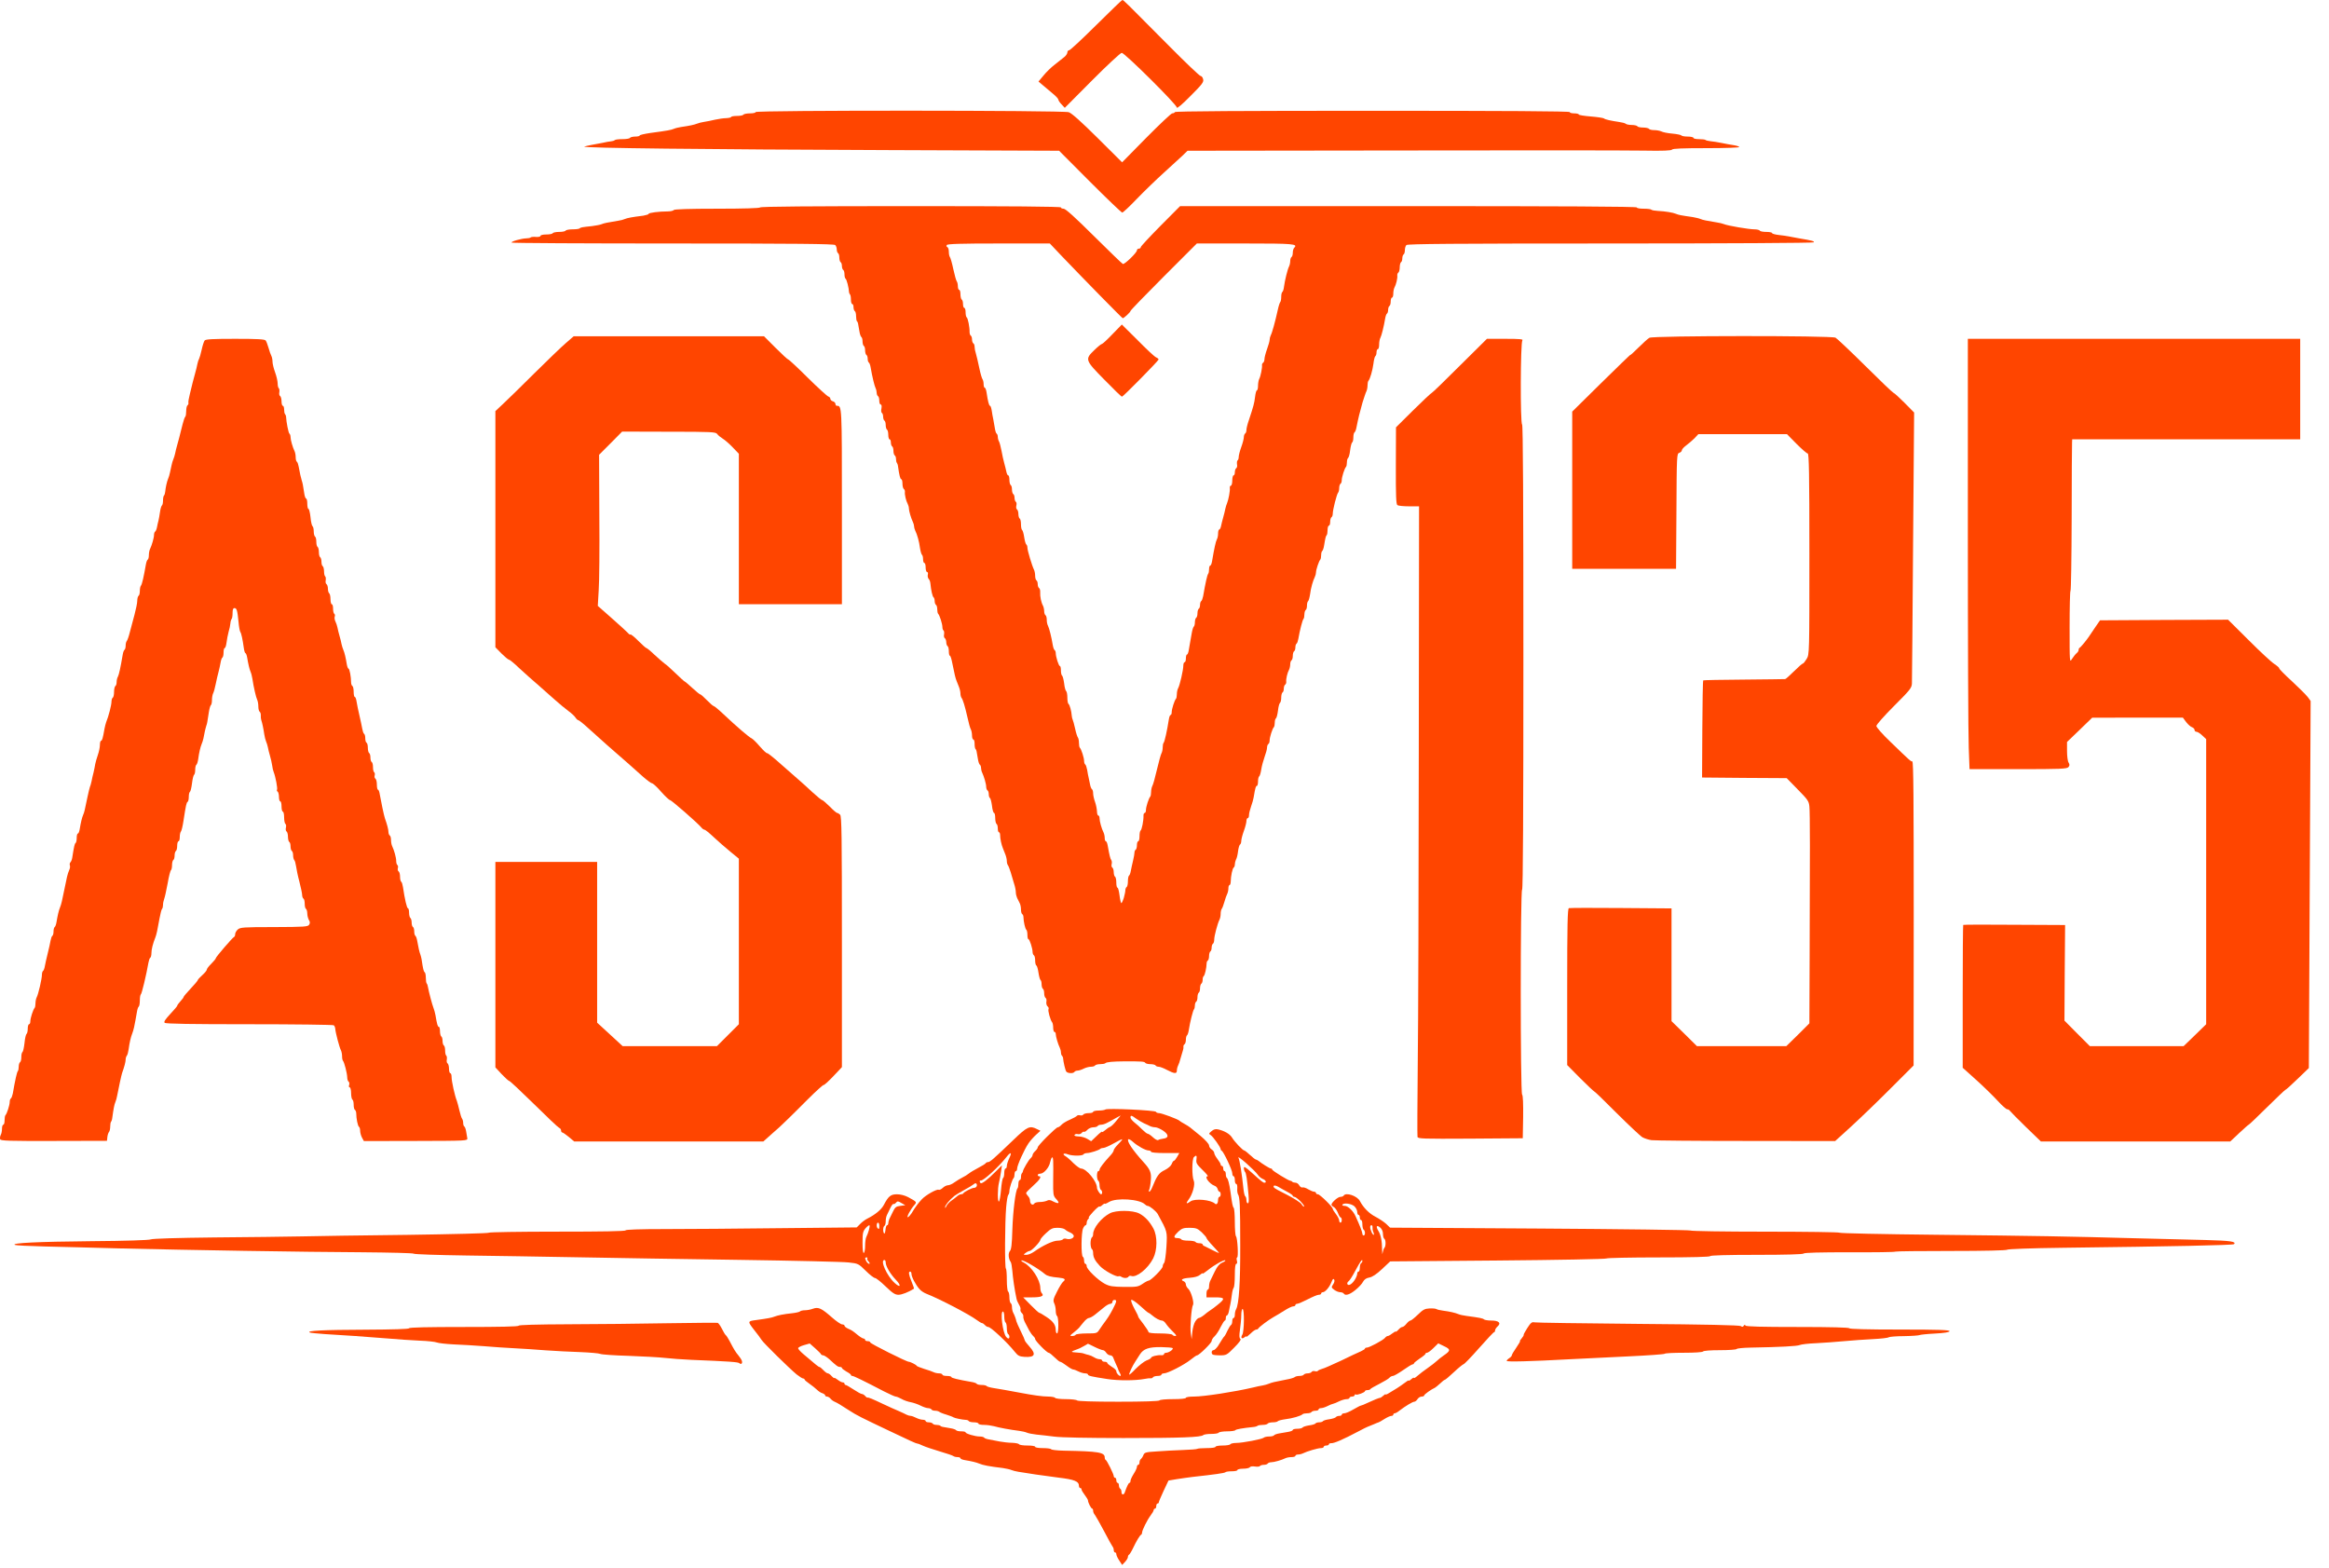
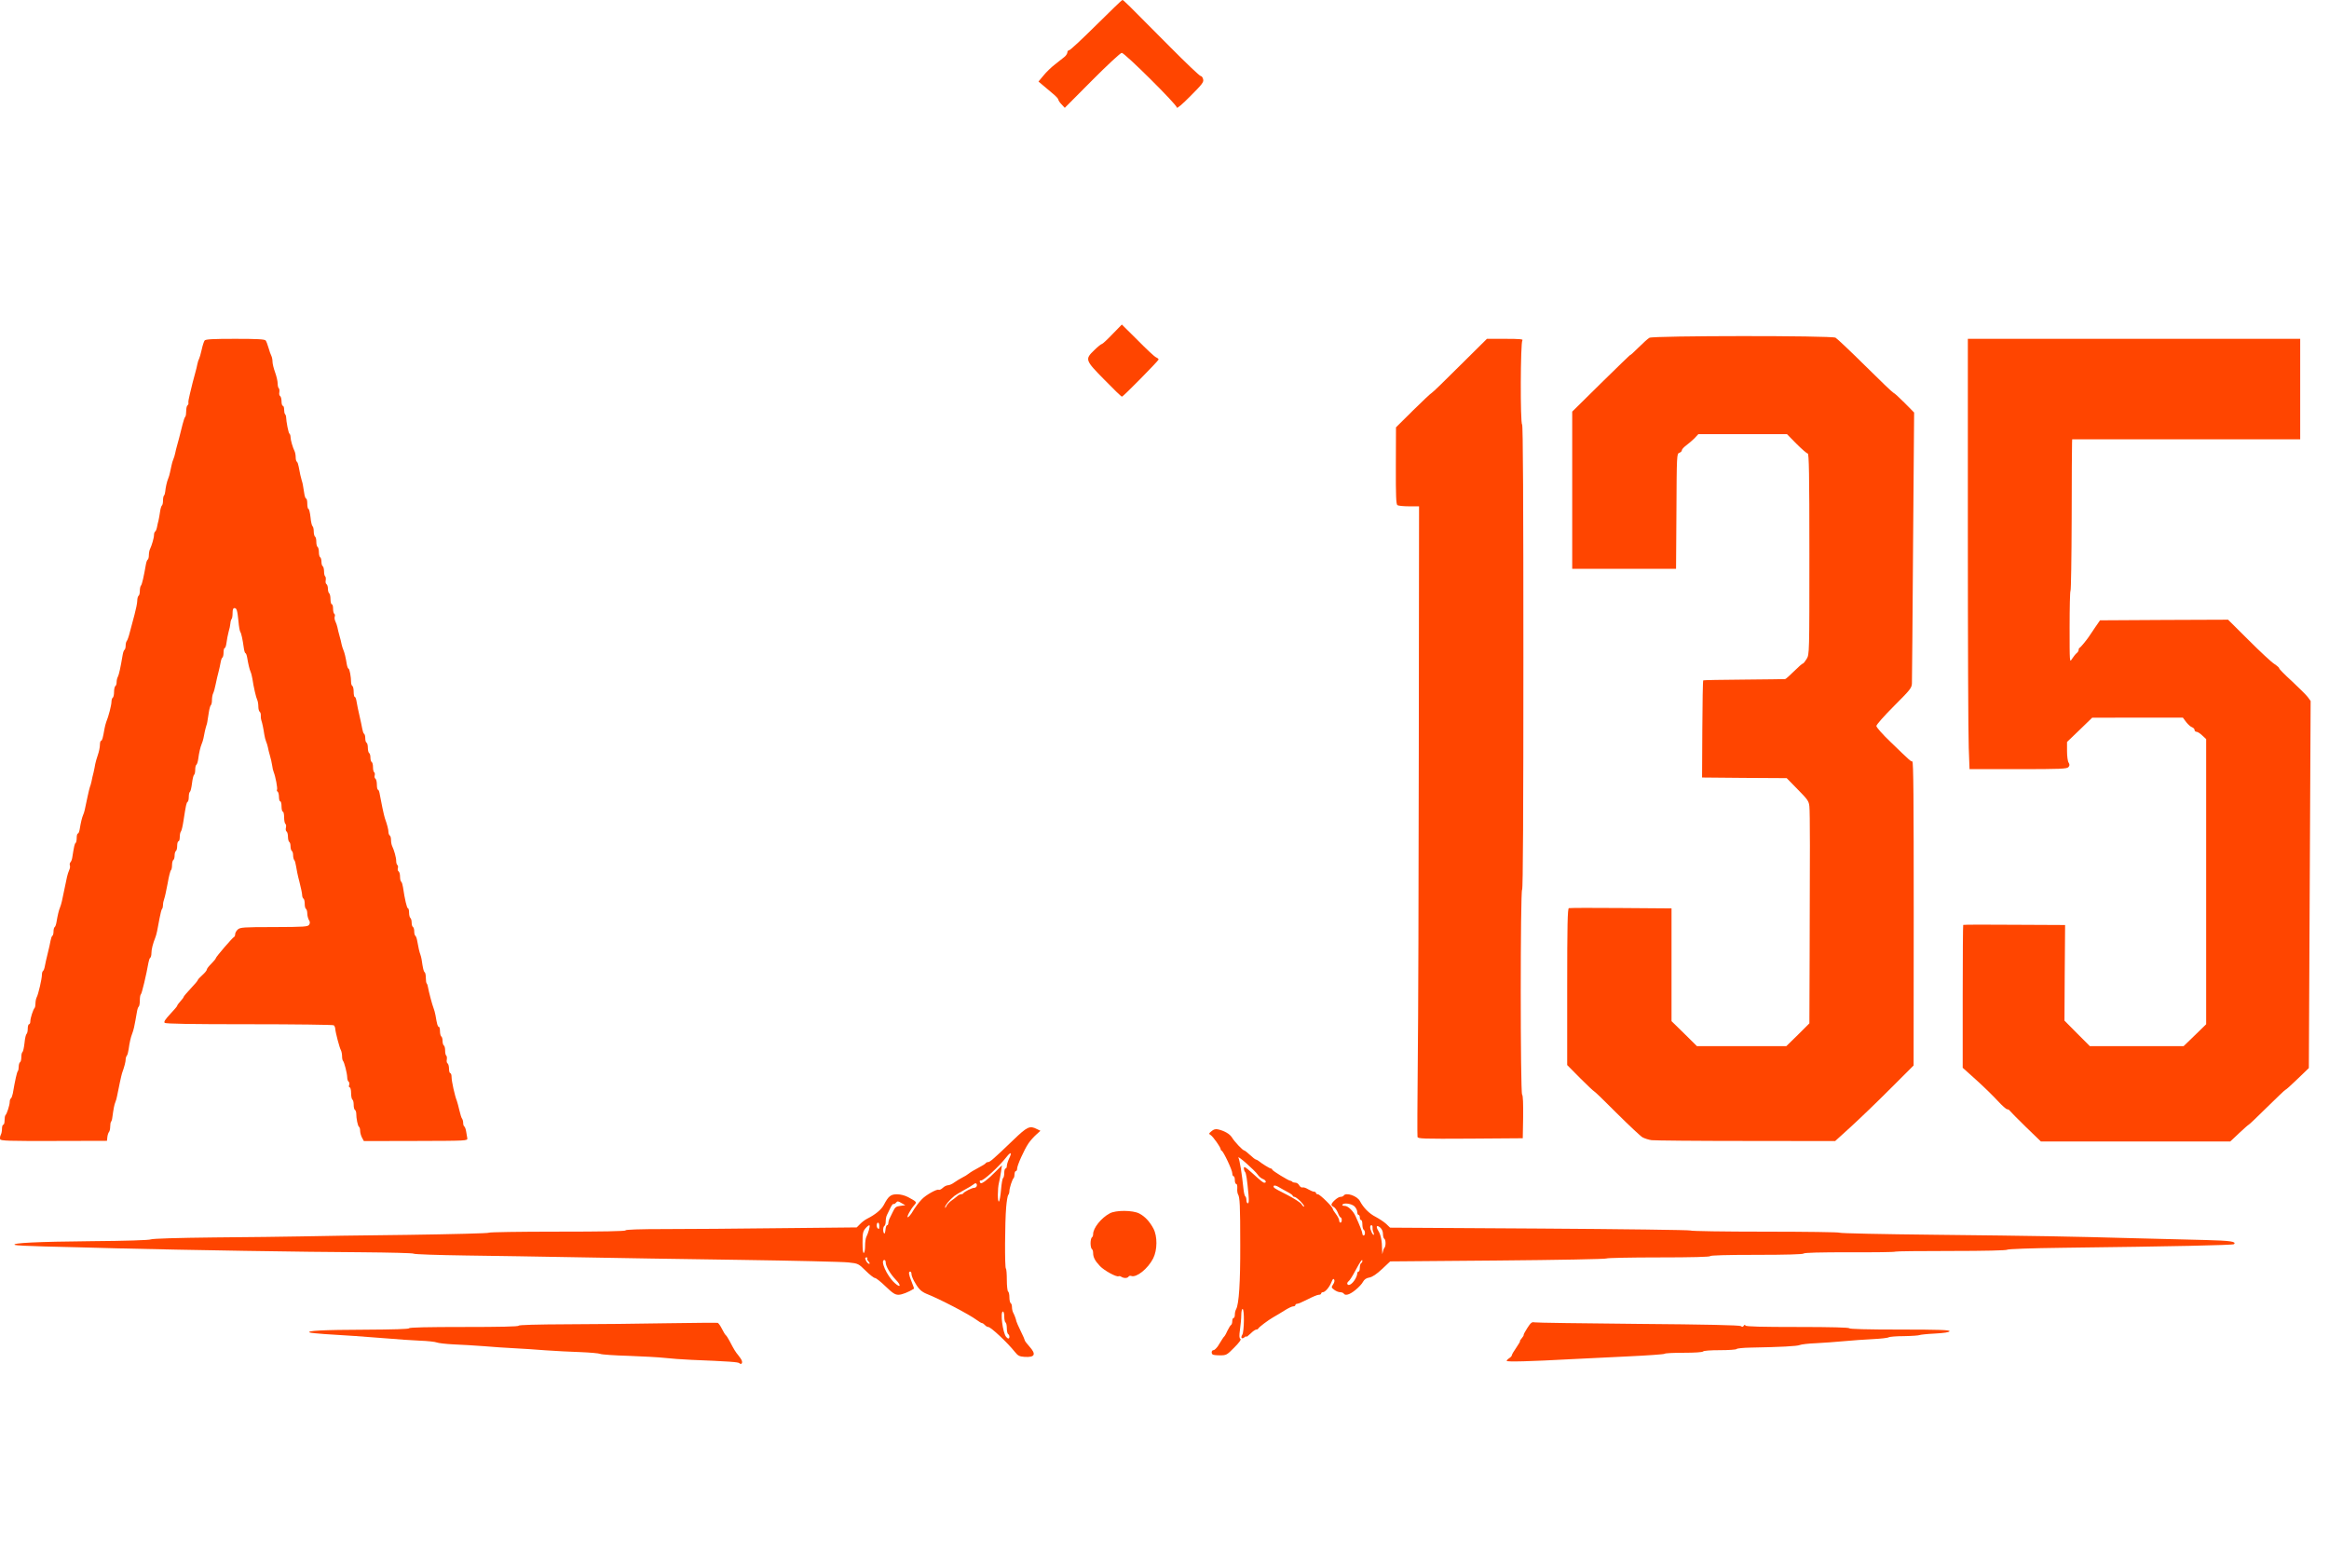
<svg xmlns="http://www.w3.org/2000/svg" version="1.1" width="104" height="70">
  <svg width="104" height="70" viewBox="0 0 104 70" fill="none">
-     <path d="M49.981 69.681C49.906 69.571 49.849 69.445 49.849 69.399C49.849 69.353 49.826 69.318 49.791 69.318C49.762 69.318 49.734 69.272 49.734 69.215C49.734 69.157 49.711 69.088 49.682 69.059C49.653 69.025 49.486 68.72 49.302 68.369C49.118 68.024 48.934 67.696 48.894 67.644C48.848 67.598 48.813 67.512 48.813 67.46C48.813 67.408 48.796 67.362 48.773 67.362C48.721 67.362 48.583 67.086 48.583 66.994C48.583 66.966 48.52 66.856 48.439 66.753C48.359 66.649 48.295 66.54 48.295 66.505C48.295 66.471 48.273 66.442 48.238 66.442C48.209 66.442 48.18 66.402 48.18 66.35C48.18 66.143 47.985 66.062 47.26 65.976C47.024 65.947 46.57 65.884 46.253 65.838C45.937 65.786 45.586 65.734 45.477 65.717C45.367 65.7 45.224 65.665 45.16 65.637C45.097 65.608 44.93 65.573 44.786 65.55C44.171 65.476 43.895 65.424 43.722 65.349C43.601 65.297 43.389 65.246 43.078 65.194C42.974 65.176 42.888 65.142 42.888 65.113C42.888 65.084 42.831 65.061 42.756 65.061C42.681 65.061 42.6 65.038 42.572 65.015C42.537 64.987 42.267 64.895 41.968 64.808C41.669 64.716 41.329 64.607 41.22 64.555C41.111 64.503 40.995 64.457 40.961 64.457C40.903 64.452 40.633 64.331 39.695 63.882C38.447 63.29 38.24 63.186 37.941 62.99C37.458 62.68 37.406 62.651 37.279 62.593C37.21 62.565 37.124 62.502 37.084 62.45C37.044 62.398 36.969 62.358 36.928 62.358C36.882 62.358 36.848 62.335 36.848 62.306C36.848 62.277 36.79 62.231 36.721 62.208C36.652 62.191 36.543 62.116 36.474 62.047C36.411 61.984 36.255 61.863 36.14 61.782C36.025 61.702 35.928 61.621 35.928 61.598C35.928 61.57 35.899 61.552 35.864 61.552C35.83 61.552 35.697 61.466 35.571 61.368C35.22 61.075 34.075 59.947 34.006 59.827C33.972 59.769 33.822 59.562 33.667 59.372C33.379 58.998 33.379 58.992 33.77 58.941C34.276 58.872 34.466 58.837 34.576 58.791C34.714 58.734 34.99 58.676 35.381 58.636C35.542 58.618 35.692 58.584 35.726 58.555C35.755 58.526 35.853 58.504 35.95 58.504C36.042 58.504 36.204 58.475 36.307 58.434C36.549 58.348 36.687 58.417 37.158 58.831C37.348 58.998 37.55 59.136 37.607 59.136C37.665 59.136 37.711 59.165 37.711 59.194C37.711 59.228 37.78 59.286 37.872 59.326C38.039 59.401 38.056 59.407 38.321 59.625C38.424 59.706 38.533 59.769 38.568 59.769C38.602 59.769 38.631 59.798 38.631 59.827C38.631 59.861 38.683 59.884 38.746 59.884C38.809 59.884 38.861 59.907 38.861 59.942C38.861 59.993 40.478 60.804 40.581 60.804C40.65 60.804 40.932 60.948 40.932 60.983C40.932 61 41.082 61.063 41.266 61.121C41.444 61.173 41.64 61.242 41.691 61.27C41.749 61.299 41.858 61.322 41.939 61.322C42.019 61.322 42.083 61.351 42.083 61.38C42.083 61.414 42.175 61.437 42.284 61.437C42.393 61.437 42.485 61.46 42.485 61.489C42.485 61.529 42.761 61.598 43.394 61.708C43.498 61.725 43.596 61.759 43.613 61.788C43.63 61.817 43.728 61.84 43.837 61.84C43.947 61.84 44.044 61.863 44.062 61.892C44.079 61.915 44.217 61.955 44.367 61.978C44.654 62.024 45.022 62.087 45.505 62.179C46.138 62.3 46.553 62.358 46.811 62.358C46.961 62.358 47.099 62.386 47.116 62.415C47.133 62.45 47.358 62.473 47.605 62.473C47.852 62.473 48.077 62.502 48.094 62.53C48.117 62.565 48.796 62.588 49.935 62.588C51.074 62.588 51.753 62.565 51.776 62.53C51.793 62.496 52.063 62.473 52.386 62.473C52.725 62.473 52.955 62.45 52.955 62.415C52.955 62.381 53.116 62.358 53.318 62.358C53.766 62.358 55.135 62.145 55.946 61.955C56.09 61.92 56.286 61.874 56.378 61.863C56.476 61.846 56.602 61.811 56.665 61.782C56.786 61.731 56.901 61.702 57.442 61.598C57.615 61.57 57.781 61.518 57.816 61.489C57.845 61.46 57.937 61.437 58.023 61.437C58.109 61.437 58.201 61.414 58.219 61.38C58.236 61.351 58.316 61.322 58.391 61.322C58.466 61.322 58.547 61.294 58.569 61.259C58.587 61.224 58.656 61.207 58.713 61.224C58.771 61.242 58.834 61.236 58.851 61.207C58.869 61.184 58.949 61.144 59.035 61.121C59.122 61.104 59.502 60.931 59.887 60.753C60.267 60.569 60.663 60.379 60.767 60.339C60.865 60.292 60.951 60.241 60.951 60.218C60.951 60.189 60.991 60.172 61.037 60.172C61.147 60.172 61.768 59.838 61.849 59.734C61.883 59.688 61.941 59.654 61.969 59.654C62.004 59.654 62.096 59.602 62.182 59.533C62.263 59.47 62.332 59.435 62.332 59.458C62.332 59.481 62.378 59.441 62.441 59.378C62.498 59.309 62.579 59.251 62.619 59.251C62.66 59.251 62.74 59.188 62.803 59.108C62.867 59.027 62.947 58.964 62.982 58.964C63.016 58.964 63.166 58.843 63.315 58.699C63.545 58.475 63.62 58.434 63.833 58.423C63.971 58.417 64.115 58.429 64.144 58.452C64.178 58.475 64.305 58.504 64.431 58.521C64.742 58.561 64.984 58.618 65.122 58.676C65.185 58.705 65.346 58.739 65.484 58.757C66.088 58.837 66.22 58.866 66.266 58.912C66.301 58.941 66.445 58.964 66.594 58.964C66.928 58.964 67.043 59.073 66.876 59.223C66.813 59.28 66.761 59.361 66.761 59.407C66.761 59.447 66.744 59.481 66.721 59.481C66.692 59.481 66.393 59.804 66.042 60.2C65.697 60.592 65.386 60.914 65.352 60.914C65.323 60.92 65.127 61.075 64.926 61.265C64.725 61.455 64.541 61.61 64.518 61.61C64.495 61.61 64.397 61.685 64.305 61.777C64.207 61.863 64.109 61.949 64.081 61.961C63.914 62.035 63.597 62.26 63.597 62.306C63.597 62.335 63.545 62.358 63.482 62.358C63.419 62.358 63.338 62.41 63.298 62.473C63.258 62.536 63.195 62.588 63.154 62.588C63.08 62.588 62.757 62.783 62.493 62.985C62.412 63.054 62.315 63.105 62.28 63.105C62.245 63.105 62.217 63.134 62.217 63.163C62.217 63.198 62.176 63.221 62.13 63.221C62.079 63.221 61.941 63.284 61.814 63.364C61.687 63.445 61.578 63.508 61.561 63.508C61.549 63.508 61.44 63.554 61.319 63.606C61.193 63.658 61.083 63.704 61.066 63.709C61.049 63.709 60.871 63.802 60.663 63.911C59.979 64.273 59.565 64.452 59.444 64.44C59.386 64.44 59.34 64.457 59.34 64.492C59.34 64.521 59.289 64.544 59.225 64.544C59.162 64.544 59.11 64.572 59.11 64.601C59.11 64.636 59.053 64.659 58.984 64.659C58.851 64.659 58.362 64.802 58.178 64.895C58.121 64.923 58.023 64.946 57.96 64.946C57.897 64.946 57.845 64.975 57.845 65.004C57.845 65.038 57.764 65.061 57.672 65.061C57.574 65.061 57.453 65.084 57.396 65.113C57.229 65.194 56.895 65.291 56.763 65.291C56.7 65.291 56.625 65.32 56.608 65.349C56.591 65.383 56.51 65.406 56.435 65.406C56.361 65.406 56.286 65.43 56.263 65.458C56.245 65.487 56.148 65.499 56.038 65.481C55.929 65.464 55.831 65.476 55.808 65.516C55.785 65.55 55.653 65.579 55.509 65.579C55.371 65.579 55.256 65.608 55.256 65.637C55.256 65.671 55.147 65.694 55.009 65.694C54.871 65.694 54.738 65.711 54.715 65.74C54.675 65.775 54.249 65.838 53.243 65.947C53.07 65.97 52.76 66.011 52.552 66.045L52.178 66.108L51.96 66.569C51.845 66.816 51.747 67.046 51.747 67.075C51.747 67.109 51.724 67.132 51.69 67.132C51.661 67.132 51.632 67.184 51.632 67.247C51.632 67.311 51.609 67.362 51.574 67.362C51.546 67.362 51.517 67.391 51.517 67.426C51.517 67.46 51.454 67.57 51.379 67.667C51.224 67.874 50.999 68.329 50.999 68.432C50.999 68.473 50.982 68.513 50.959 68.524C50.901 68.547 50.746 68.806 50.585 69.146C50.516 69.29 50.435 69.416 50.412 69.422C50.389 69.433 50.366 69.479 50.366 69.52C50.366 69.566 50.309 69.663 50.24 69.738L50.108 69.876L49.981 69.681ZM50.228 66.632C50.315 66.379 50.395 66.212 50.435 66.212C50.464 66.212 50.481 66.172 50.481 66.126C50.481 66.074 50.545 65.936 50.625 65.809C50.706 65.683 50.769 65.545 50.769 65.493C50.769 65.447 50.798 65.406 50.827 65.406C50.861 65.406 50.884 65.355 50.884 65.297C50.884 65.234 50.913 65.165 50.947 65.148C50.976 65.125 51.028 65.05 51.057 64.975C51.103 64.854 51.154 64.837 51.644 64.808C51.937 64.785 52.46 64.757 52.806 64.745C53.145 64.734 53.444 64.71 53.461 64.693C53.478 64.676 53.668 64.659 53.887 64.659C54.111 64.659 54.278 64.636 54.278 64.601C54.278 64.572 54.416 64.544 54.589 64.544C54.761 64.544 54.922 64.521 54.94 64.486C54.957 64.457 55.078 64.429 55.199 64.429C55.48 64.429 56.361 64.262 56.435 64.193C56.464 64.164 56.573 64.141 56.671 64.141C56.775 64.141 56.873 64.118 56.89 64.089C56.907 64.06 57.016 64.02 57.126 64.003C57.235 63.986 57.419 63.951 57.528 63.934C57.638 63.917 57.73 63.876 57.73 63.848C57.73 63.819 57.816 63.796 57.925 63.796C58.035 63.796 58.138 63.773 58.161 63.744C58.178 63.709 58.311 63.669 58.449 63.646C58.593 63.629 58.725 63.589 58.742 63.56C58.759 63.531 58.834 63.508 58.909 63.508C58.984 63.508 59.059 63.485 59.076 63.456C59.093 63.428 59.225 63.387 59.369 63.37C59.507 63.347 59.639 63.307 59.657 63.272C59.68 63.244 59.743 63.221 59.806 63.221C59.864 63.221 59.916 63.198 59.916 63.163C59.916 63.134 59.967 63.105 60.031 63.105C60.088 63.105 60.272 63.031 60.433 62.933C60.594 62.841 60.744 62.76 60.773 62.76C60.796 62.76 60.922 62.709 61.055 62.645C61.308 62.525 61.59 62.41 61.641 62.41C61.659 62.41 61.716 62.363 61.774 62.317C61.825 62.266 61.871 62.243 61.871 62.26C61.871 62.283 61.946 62.254 62.033 62.197C62.119 62.145 62.28 62.047 62.383 61.984C62.487 61.92 62.648 61.805 62.74 61.736C62.832 61.662 62.907 61.621 62.907 61.644C62.907 61.667 62.959 61.639 63.022 61.581C63.085 61.524 63.137 61.501 63.137 61.524C63.137 61.552 63.206 61.512 63.298 61.431C63.384 61.351 63.586 61.201 63.741 61.092C63.902 60.983 64.081 60.839 64.15 60.776C64.213 60.712 64.362 60.597 64.477 60.517C64.782 60.31 64.782 60.246 64.483 60.108L64.224 59.982L64.006 60.195C63.891 60.31 63.764 60.402 63.724 60.402C63.684 60.402 63.655 60.419 63.655 60.448C63.655 60.471 63.54 60.569 63.396 60.661C63.258 60.758 63.137 60.85 63.137 60.879C63.137 60.902 63.108 60.92 63.08 60.92C63.045 60.92 62.855 61.035 62.654 61.178C62.447 61.322 62.245 61.437 62.199 61.437C62.153 61.437 62.084 61.472 62.05 61.512C62.015 61.558 61.814 61.679 61.601 61.788C61.383 61.898 61.204 62.001 61.193 62.024C61.181 62.053 61.124 62.07 61.06 62.07C61.003 62.07 60.951 62.093 60.951 62.116C60.951 62.174 60.6 62.306 60.543 62.266C60.514 62.248 60.491 62.266 60.491 62.294C60.491 62.329 60.439 62.358 60.376 62.358C60.313 62.358 60.261 62.386 60.261 62.415C60.261 62.45 60.197 62.473 60.129 62.473C60.054 62.473 59.904 62.519 59.795 62.571C59.685 62.628 59.571 62.674 59.53 62.68C59.49 62.686 59.375 62.732 59.277 62.783C59.174 62.835 59.047 62.875 58.984 62.875C58.926 62.875 58.88 62.904 58.88 62.933C58.88 62.968 58.817 62.99 58.742 62.99C58.662 62.99 58.581 63.019 58.564 63.048C58.547 63.083 58.455 63.105 58.368 63.105C58.282 63.105 58.19 63.123 58.167 63.146C58.098 63.221 57.701 63.336 57.396 63.37C57.229 63.393 57.08 63.433 57.062 63.456C57.045 63.485 56.947 63.508 56.838 63.508C56.729 63.508 56.625 63.537 56.608 63.566C56.591 63.6 56.487 63.623 56.384 63.623C56.28 63.623 56.176 63.641 56.159 63.663C56.136 63.681 56.061 63.709 55.987 63.715C55.48 63.767 55.193 63.819 55.164 63.859C55.147 63.888 54.98 63.911 54.796 63.911C54.612 63.911 54.439 63.94 54.422 63.968C54.405 64.003 54.249 64.026 54.083 64.026C53.922 64.026 53.76 64.049 53.732 64.078C53.628 64.175 52.771 64.21 50.165 64.21C48.623 64.21 47.381 64.187 47.087 64.147C46.817 64.112 46.455 64.072 46.282 64.055C46.109 64.037 45.914 63.997 45.851 63.968C45.787 63.94 45.632 63.905 45.505 63.888C45.12 63.842 44.597 63.744 44.384 63.681C44.274 63.652 44.073 63.623 43.941 63.623C43.803 63.623 43.693 63.6 43.693 63.566C43.693 63.537 43.607 63.508 43.498 63.508C43.389 63.508 43.285 63.485 43.262 63.456C43.245 63.422 43.187 63.399 43.13 63.399C42.974 63.393 42.635 63.324 42.572 63.284C42.543 63.261 42.399 63.209 42.255 63.163C42.111 63.123 41.973 63.065 41.939 63.036C41.91 63.014 41.83 62.99 41.761 62.99C41.686 62.99 41.611 62.968 41.594 62.933C41.577 62.904 41.508 62.875 41.444 62.875C41.381 62.875 41.231 62.824 41.116 62.766C40.995 62.703 40.794 62.634 40.673 62.611C40.547 62.588 40.357 62.525 40.253 62.461C40.15 62.404 40.035 62.358 39.995 62.358C39.954 62.358 39.718 62.248 39.465 62.122C38.562 61.65 38.119 61.437 38.062 61.437C38.027 61.437 37.998 61.42 37.998 61.391C37.998 61.368 37.906 61.299 37.797 61.242C37.688 61.178 37.596 61.109 37.596 61.081C37.596 61.058 37.556 61.035 37.509 61.035C37.417 61.035 37.354 60.989 37.032 60.69C36.923 60.597 36.802 60.517 36.762 60.517C36.721 60.517 36.675 60.494 36.664 60.471C36.658 60.442 36.537 60.327 36.405 60.206L36.158 59.988L35.899 60.062C35.755 60.103 35.64 60.166 35.64 60.2C35.64 60.235 35.738 60.344 35.858 60.448C36.445 60.948 36.549 61.035 36.589 61.035C36.612 61.035 36.693 61.098 36.767 61.178C36.842 61.259 36.928 61.322 36.969 61.322C37.003 61.322 37.084 61.38 37.141 61.449C37.205 61.512 37.251 61.552 37.251 61.529C37.251 61.506 37.32 61.541 37.4 61.604C37.486 61.673 37.59 61.725 37.63 61.725C37.676 61.725 37.711 61.754 37.711 61.782C37.711 61.817 37.734 61.84 37.763 61.84C37.791 61.84 37.947 61.932 38.114 62.041C38.28 62.151 38.447 62.243 38.487 62.243C38.528 62.243 38.591 62.283 38.631 62.329C38.666 62.375 38.718 62.41 38.735 62.404C38.786 62.392 38.93 62.45 39.437 62.691C39.672 62.801 39.983 62.944 40.127 63.002C40.271 63.065 40.432 63.14 40.483 63.169C40.541 63.198 40.622 63.221 40.668 63.221C40.708 63.221 40.823 63.261 40.909 63.307C41.001 63.353 41.133 63.393 41.208 63.393C41.277 63.393 41.335 63.422 41.335 63.451C41.335 63.485 41.398 63.508 41.473 63.508C41.553 63.508 41.634 63.537 41.651 63.566C41.669 63.6 41.743 63.623 41.818 63.623C41.887 63.623 41.968 63.641 41.991 63.663C42.025 63.704 42.054 63.709 42.445 63.773C42.56 63.79 42.675 63.83 42.693 63.859C42.71 63.888 42.813 63.911 42.923 63.911C43.032 63.911 43.118 63.928 43.118 63.957C43.118 64.014 43.544 64.141 43.745 64.141C43.843 64.141 43.929 64.164 43.947 64.193C43.964 64.222 44.062 64.256 44.165 64.273C44.269 64.291 44.487 64.331 44.643 64.365C44.804 64.394 45.051 64.423 45.201 64.423C45.35 64.429 45.488 64.457 45.505 64.486C45.523 64.521 45.695 64.544 45.885 64.544C46.075 64.544 46.225 64.567 46.225 64.601C46.225 64.636 46.374 64.659 46.564 64.659C46.754 64.659 46.921 64.682 46.938 64.71C46.955 64.739 47.214 64.768 47.502 64.774C49.061 64.802 49.331 64.849 49.331 65.079C49.331 65.13 49.348 65.176 49.377 65.188C49.429 65.211 49.734 65.821 49.734 65.913C49.734 65.947 49.762 65.982 49.791 65.982C49.826 65.982 49.849 66.034 49.849 66.097C49.849 66.16 49.877 66.212 49.906 66.212C49.941 66.212 49.964 66.264 49.964 66.321C49.964 66.385 49.992 66.454 50.021 66.471C50.056 66.488 50.079 66.557 50.079 66.62C50.079 66.758 50.188 66.764 50.228 66.632Z" fill="#FF4500" />
-     <path d="M49.445 61.575C48.732 61.466 48.583 61.431 48.583 61.374C48.583 61.345 48.525 61.322 48.456 61.322C48.381 61.322 48.249 61.282 48.157 61.236C48.071 61.19 47.961 61.15 47.927 61.15C47.886 61.15 47.754 61.075 47.627 60.977C47.507 60.885 47.374 60.804 47.34 60.804C47.311 60.804 47.196 60.712 47.087 60.603C46.977 60.494 46.862 60.402 46.828 60.402C46.747 60.402 46.224 59.873 46.224 59.786C46.224 59.752 46.184 59.694 46.138 59.654C46.092 59.614 46.017 59.51 45.965 59.418C45.919 59.326 45.833 59.165 45.781 59.067C45.723 58.964 45.689 58.837 45.695 58.785C45.706 58.734 45.672 58.665 45.626 58.624C45.58 58.584 45.557 58.515 45.568 58.475C45.585 58.434 45.557 58.337 45.505 58.256C45.459 58.181 45.401 58.055 45.39 57.98C45.303 57.577 45.229 57.054 45.206 56.749C45.188 56.559 45.16 56.381 45.131 56.346C45.033 56.214 45.01 55.955 45.096 55.863C45.16 55.794 45.188 55.558 45.206 54.908C45.234 54.062 45.349 53.148 45.436 53.062C45.459 53.039 45.476 52.947 45.476 52.855C45.476 52.768 45.505 52.693 45.534 52.693C45.568 52.693 45.591 52.636 45.591 52.561C45.591 52.486 45.608 52.406 45.637 52.383C45.66 52.36 45.677 52.319 45.677 52.302C45.683 52.216 45.936 51.79 46.017 51.721C46.069 51.675 46.109 51.612 46.109 51.572C46.109 51.537 46.161 51.457 46.224 51.399C46.287 51.342 46.339 51.267 46.339 51.232C46.339 51.146 47.156 50.335 47.236 50.335C47.271 50.335 47.346 50.283 47.397 50.226C47.455 50.162 47.622 50.059 47.777 49.995C47.932 49.926 48.071 49.852 48.088 49.823C48.111 49.794 48.174 49.783 48.232 49.8C48.289 49.817 48.358 49.8 48.375 49.765C48.398 49.731 48.508 49.702 48.617 49.702C48.726 49.702 48.813 49.679 48.813 49.645C48.813 49.616 48.922 49.587 49.06 49.587C49.198 49.587 49.33 49.564 49.359 49.541C49.44 49.472 51.597 49.575 51.62 49.645C51.631 49.679 51.695 49.702 51.758 49.702C51.873 49.702 52.615 49.978 52.667 50.041C52.684 50.059 52.788 50.128 52.897 50.185C53.127 50.318 53.093 50.295 53.604 50.715C53.829 50.904 53.99 51.083 53.99 51.146C53.99 51.203 54.042 51.284 54.105 51.324C54.168 51.365 54.22 51.434 54.22 51.48C54.22 51.526 54.283 51.646 54.364 51.75C54.444 51.853 54.508 51.963 54.508 51.997C54.508 52.032 54.536 52.061 54.565 52.061C54.6 52.061 54.623 52.112 54.623 52.176C54.623 52.239 54.651 52.291 54.68 52.291C54.715 52.291 54.738 52.354 54.738 52.429C54.738 52.509 54.761 52.584 54.789 52.601C54.836 52.63 54.899 52.877 54.945 53.211C55.02 53.758 55.043 53.878 55.089 53.93C55.117 53.959 55.14 54.241 55.14 54.563C55.14 54.885 55.163 55.167 55.192 55.202C55.261 55.271 55.307 56.145 55.244 56.145C55.221 56.145 55.209 56.208 55.232 56.289C55.255 56.375 55.244 56.433 55.204 56.433C55.163 56.433 55.14 56.605 55.14 56.939C55.14 57.215 55.117 57.468 55.089 57.502C55.06 57.531 55.025 57.669 55.008 57.813C54.991 57.957 54.962 58.135 54.945 58.216C54.928 58.296 54.893 58.446 54.876 58.55C54.858 58.647 54.818 58.734 54.789 58.734C54.761 58.734 54.738 58.785 54.738 58.849C54.738 58.912 54.72 58.964 54.697 58.964C54.669 58.964 54.588 59.096 54.508 59.251C54.433 59.412 54.312 59.596 54.237 59.666C54.162 59.734 54.105 59.827 54.105 59.878C54.105 59.965 53.541 60.517 53.455 60.517C53.426 60.517 53.3 60.603 53.167 60.712C52.88 60.943 52.143 61.322 51.977 61.322C51.913 61.322 51.861 61.351 51.861 61.38C51.861 61.414 51.787 61.437 51.695 61.437C51.597 61.437 51.505 61.466 51.487 61.495C51.465 61.529 51.419 61.552 51.384 61.541C51.344 61.535 51.223 61.547 51.114 61.57C50.699 61.65 49.917 61.65 49.445 61.575ZM50.009 61.311C49.969 61.236 49.934 61.167 49.934 61.15C49.934 61.132 49.888 61.029 49.837 60.92C49.785 60.81 49.733 60.672 49.71 60.62C49.693 60.563 49.635 60.517 49.578 60.517C49.52 60.517 49.44 60.465 49.399 60.402C49.359 60.339 49.296 60.287 49.255 60.287C49.215 60.287 49.043 60.224 48.882 60.143L48.583 59.999L48.381 60.114C48.272 60.178 48.163 60.229 48.134 60.235C48.111 60.241 48.03 60.27 47.95 60.304C47.817 60.367 47.823 60.373 48.065 60.39C48.209 60.396 48.364 60.419 48.41 60.442C48.456 60.459 48.548 60.488 48.611 60.5C48.669 60.511 48.778 60.557 48.853 60.603C48.922 60.649 49.031 60.69 49.1 60.69C49.163 60.69 49.215 60.718 49.215 60.747C49.215 60.782 49.267 60.804 49.33 60.804C49.394 60.804 49.445 60.828 49.445 60.856C49.445 60.885 49.537 60.96 49.647 61.029C49.756 61.092 49.848 61.178 49.848 61.224C49.848 61.311 49.957 61.437 50.032 61.437C50.061 61.437 50.049 61.38 50.009 61.311ZM51.194 60.747C51.309 60.707 51.401 60.649 51.401 60.626C51.401 60.569 51.689 60.494 51.85 60.511C51.919 60.517 51.977 60.5 51.977 60.465C51.977 60.431 52.023 60.402 52.08 60.402C52.201 60.396 52.414 60.246 52.362 60.195C52.345 60.172 52.114 60.154 51.85 60.149C51.303 60.143 51.062 60.224 50.901 60.477C50.843 60.569 50.751 60.712 50.694 60.799C50.573 60.983 50.423 61.299 50.423 61.374C50.423 61.403 50.55 61.294 50.705 61.127C50.866 60.966 51.085 60.793 51.194 60.747ZM53.374 59.004C53.426 58.918 53.501 58.849 53.535 58.849C53.57 58.849 53.673 58.791 53.76 58.722C53.846 58.647 53.973 58.55 54.047 58.504C54.122 58.458 54.26 58.354 54.358 58.273C54.726 57.98 54.709 57.928 54.249 57.928H53.875V57.756C53.875 57.664 53.904 57.583 53.932 57.583C53.967 57.583 53.99 57.52 53.99 57.439C53.99 57.359 54.013 57.249 54.042 57.192C54.065 57.14 54.157 56.95 54.243 56.778C54.352 56.553 54.45 56.433 54.571 56.381C54.669 56.34 54.732 56.294 54.715 56.277C54.669 56.231 54.226 56.479 53.95 56.703C53.812 56.812 53.702 56.887 53.702 56.864C53.702 56.835 53.651 56.864 53.587 56.922C53.507 56.991 53.351 57.037 53.127 57.054C52.793 57.077 52.684 57.146 52.868 57.215C52.914 57.238 52.954 57.295 52.954 57.353C52.954 57.405 53.006 57.497 53.064 57.549C53.184 57.658 53.334 58.17 53.271 58.268C53.202 58.383 53.133 59.269 53.173 59.527L53.213 59.798L53.242 59.481C53.259 59.303 53.317 59.09 53.374 59.004ZM48.036 59.596C48.053 59.568 48.278 59.539 48.525 59.539C48.962 59.539 48.985 59.533 49.083 59.384C49.141 59.292 49.204 59.2 49.233 59.165C49.457 58.866 49.549 58.728 49.687 58.463C49.871 58.107 49.883 58.043 49.762 58.043C49.716 58.043 49.675 58.084 49.675 58.13C49.675 58.176 49.635 58.216 49.583 58.216C49.532 58.216 49.399 58.285 49.296 58.377C49.187 58.463 49.014 58.601 48.905 58.693C48.801 58.78 48.669 58.849 48.623 58.849C48.577 58.849 48.467 58.935 48.387 59.038C48.301 59.136 48.214 59.251 48.185 59.286C48.157 59.32 48.047 59.418 47.944 59.499C47.766 59.637 47.76 59.654 47.875 59.654C47.944 59.654 48.019 59.631 48.036 59.596ZM52.379 59.464C52.27 59.361 52.132 59.205 52.074 59.119C52.023 59.033 51.936 58.964 51.89 58.964C51.787 58.964 51.597 58.86 51.436 58.722C51.372 58.665 51.303 58.618 51.286 58.618C51.263 58.618 51.096 58.475 50.907 58.302C50.717 58.13 50.544 58.014 50.515 58.043C50.492 58.066 50.55 58.239 50.653 58.429C50.757 58.613 50.832 58.774 50.826 58.785C50.815 58.797 50.918 58.941 51.05 59.108C51.177 59.28 51.286 59.441 51.286 59.476C51.286 59.516 51.47 59.539 51.798 59.539C52.086 59.539 52.333 59.568 52.35 59.596C52.368 59.631 52.431 59.654 52.483 59.654C52.552 59.654 52.523 59.602 52.379 59.464ZM47.259 59.171C47.259 58.964 47.236 58.78 47.202 58.762C47.173 58.745 47.144 58.642 47.144 58.532C47.144 58.423 47.116 58.273 47.075 58.193C47.018 58.066 47.035 57.992 47.202 57.669C47.305 57.462 47.426 57.267 47.472 57.232C47.605 57.123 47.559 57.077 47.277 57.048C46.931 57.019 46.765 56.973 46.673 56.898C46.35 56.628 45.66 56.225 45.608 56.283C45.591 56.294 45.643 56.34 45.718 56.375C46.069 56.559 46.448 57.14 46.454 57.502C46.454 57.595 46.483 57.704 46.517 57.738C46.644 57.865 46.5 57.928 46.097 57.928H45.689L46.028 58.273C46.212 58.463 46.385 58.618 46.408 58.618C46.437 58.618 46.581 58.705 46.736 58.808C47.035 59.004 47.144 59.165 47.144 59.395C47.144 59.476 47.173 59.539 47.202 59.539C47.236 59.539 47.259 59.378 47.259 59.171ZM51.022 57.324C51.137 57.244 51.263 57.18 51.292 57.18C51.39 57.18 51.919 56.651 51.919 56.548C51.919 56.496 51.948 56.427 51.982 56.392C52.017 56.358 52.063 56.036 52.086 55.673C52.126 54.971 52.132 55.006 51.7 54.212C51.626 54.08 51.338 53.844 51.246 53.844C51.217 53.844 51.165 53.815 51.125 53.775C50.889 53.539 49.848 53.47 49.52 53.671C49.417 53.735 49.33 53.769 49.33 53.746C49.33 53.729 49.284 53.752 49.227 53.804C49.169 53.861 49.106 53.89 49.089 53.873C49.077 53.855 48.951 53.959 48.818 54.103C48.686 54.247 48.594 54.362 48.617 54.362C48.646 54.362 48.634 54.39 48.594 54.431C48.554 54.471 48.525 54.546 48.525 54.603C48.525 54.661 48.502 54.707 48.479 54.707C48.45 54.707 48.398 54.77 48.364 54.851C48.278 55.035 48.272 56.064 48.352 56.116C48.387 56.133 48.41 56.214 48.41 56.294C48.41 56.369 48.439 56.433 48.467 56.433C48.502 56.433 48.525 56.479 48.525 56.536C48.525 56.674 49.025 57.157 49.336 57.324C49.549 57.434 49.681 57.456 50.199 57.462C50.763 57.468 50.826 57.456 51.022 57.324ZM46.172 55.892C46.558 55.616 47.023 55.397 47.225 55.397C47.334 55.397 47.444 55.368 47.461 55.34C47.484 55.305 47.547 55.294 47.61 55.311C47.76 55.363 47.95 55.294 47.95 55.19C47.95 55.144 47.881 55.075 47.794 55.035C47.702 55 47.599 54.937 47.559 54.897C47.518 54.856 47.369 54.822 47.225 54.822C47.006 54.822 46.931 54.856 46.713 55.058C46.569 55.19 46.454 55.328 46.454 55.363C46.448 55.455 46.063 55.857 45.977 55.857C45.942 55.857 45.856 55.898 45.798 55.944C45.689 56.024 45.689 56.03 45.833 56.03C45.913 56.03 46.063 55.967 46.172 55.892ZM54.162 55.633C54.001 55.466 53.875 55.305 53.875 55.276C53.875 55.248 53.777 55.138 53.662 55.023C53.466 54.845 53.409 54.828 53.127 54.822C52.851 54.822 52.782 54.845 52.621 54.989C52.402 55.196 52.385 55.282 52.575 55.282C52.655 55.282 52.736 55.311 52.753 55.34C52.77 55.374 52.914 55.397 53.069 55.397C53.225 55.397 53.369 55.426 53.386 55.455C53.403 55.489 53.484 55.512 53.564 55.512C53.639 55.512 53.702 55.535 53.702 55.564C53.702 55.593 53.748 55.633 53.806 55.65C53.858 55.673 54.019 55.754 54.162 55.829C54.306 55.903 54.427 55.955 54.433 55.949C54.444 55.944 54.318 55.8 54.162 55.633ZM46.195 53.729C46.212 53.7 46.322 53.671 46.431 53.671C46.546 53.671 46.684 53.643 46.747 53.614C46.828 53.568 46.903 53.574 47.023 53.643C47.3 53.781 47.346 53.729 47.139 53.51C47.035 53.389 47.023 53.315 47.029 52.734C47.041 51.802 47.035 51.646 46.977 51.681C46.949 51.698 46.914 51.802 46.891 51.9C46.851 52.13 46.609 52.406 46.454 52.406C46.391 52.406 46.339 52.434 46.339 52.463C46.339 52.498 46.368 52.521 46.397 52.521C46.529 52.521 46.431 52.682 46.138 52.941C45.965 53.096 45.821 53.24 45.821 53.269C45.821 53.297 45.861 53.355 45.907 53.407C45.953 53.453 45.994 53.539 45.994 53.602C45.994 53.769 46.12 53.85 46.195 53.729ZM54.392 53.579C54.392 53.505 54.421 53.441 54.45 53.441C54.485 53.441 54.508 53.389 54.508 53.326C54.508 53.263 54.485 53.211 54.456 53.211C54.427 53.211 54.392 53.159 54.375 53.096C54.358 53.033 54.3 52.964 54.237 52.947C54.001 52.86 53.754 52.521 53.932 52.521C53.961 52.521 53.858 52.394 53.697 52.239C53.443 51.992 53.403 51.928 53.426 51.779C53.455 51.589 53.42 51.56 53.311 51.669C53.225 51.756 53.219 52.521 53.305 52.716C53.38 52.877 53.254 53.338 53.064 53.579C52.937 53.746 52.983 53.775 53.161 53.643C53.346 53.505 54.082 53.568 54.255 53.746C54.324 53.809 54.392 53.729 54.392 53.579ZM49.215 53.246C49.215 53.2 49.192 53.142 49.158 53.125C49.129 53.108 49.1 53.016 49.1 52.923C49.1 52.831 49.077 52.739 49.043 52.722C49.014 52.705 48.985 52.596 48.985 52.486C48.985 52.377 49.014 52.291 49.043 52.291C49.077 52.291 49.1 52.262 49.1 52.227C49.1 52.158 49.29 51.911 49.56 51.618C49.658 51.52 49.733 51.405 49.733 51.359C49.733 51.319 49.825 51.198 49.934 51.088C50.044 50.979 50.124 50.881 50.113 50.87C50.101 50.858 49.934 50.939 49.733 51.054C49.537 51.163 49.33 51.255 49.279 51.255C49.221 51.255 49.158 51.273 49.135 51.295C49.077 51.359 48.68 51.485 48.542 51.485C48.473 51.485 48.398 51.514 48.381 51.543C48.335 51.618 47.886 51.618 47.685 51.543C47.501 51.468 47.415 51.531 47.576 51.623C47.639 51.658 47.8 51.796 47.932 51.934C48.071 52.066 48.22 52.176 48.272 52.176C48.513 52.176 48.985 52.751 48.985 53.039C48.985 53.119 49.117 53.326 49.169 53.326C49.198 53.326 49.215 53.292 49.215 53.246ZM51.447 53.027C51.654 52.509 51.752 52.365 52.011 52.245C52.16 52.17 52.287 52.061 52.322 51.974C52.35 51.894 52.396 51.831 52.419 51.831C52.448 51.831 52.511 51.75 52.563 51.658L52.661 51.485H52.034C51.649 51.485 51.401 51.462 51.401 51.428C51.401 51.399 51.349 51.37 51.292 51.37C51.154 51.37 50.791 51.169 50.584 50.979C50.498 50.899 50.406 50.853 50.383 50.87C50.308 50.95 50.567 51.342 51.056 51.882C51.361 52.216 51.419 52.354 51.39 52.699C51.378 52.872 51.344 53.056 51.321 53.113C51.292 53.165 51.298 53.211 51.321 53.211C51.349 53.211 51.407 53.125 51.447 53.027ZM49.215 50.536C49.215 50.565 49.273 50.531 49.347 50.467C49.417 50.404 49.514 50.335 49.566 50.318C49.618 50.3 49.745 50.179 49.848 50.047L50.044 49.806L49.871 49.898C49.566 50.07 49.532 50.087 49.405 50.151C49.33 50.191 49.221 50.22 49.163 50.22C49.1 50.22 49.031 50.249 49.014 50.277C48.997 50.312 48.905 50.335 48.818 50.335C48.732 50.335 48.611 50.387 48.554 50.45C48.496 50.513 48.433 50.548 48.41 50.536C48.387 50.519 48.335 50.542 48.301 50.588C48.26 50.634 48.185 50.657 48.128 50.64C48.071 50.623 48.001 50.64 47.984 50.674C47.955 50.715 48.019 50.737 48.163 50.743C48.283 50.743 48.462 50.795 48.554 50.853L48.726 50.956L48.974 50.72C49.106 50.588 49.215 50.507 49.215 50.536ZM51.948 50.841C52.201 50.812 52.195 50.657 51.936 50.484C51.815 50.404 51.66 50.335 51.591 50.335C51.516 50.335 51.413 50.312 51.355 50.283C51.303 50.254 51.183 50.197 51.085 50.157C50.993 50.111 50.832 50.019 50.734 49.949C50.527 49.794 50.481 49.788 50.481 49.898C50.481 49.944 50.561 50.041 50.653 50.116C50.751 50.191 50.912 50.335 51.01 50.438C51.108 50.536 51.217 50.623 51.252 50.623C51.286 50.623 51.395 50.697 51.487 50.784C51.585 50.876 51.689 50.927 51.718 50.904C51.752 50.881 51.85 50.853 51.948 50.841Z" fill="#FF4500" />
    <path d="M50.078 57.014C50.032 56.979 49.975 56.973 49.952 56.985C49.865 57.037 49.307 56.732 49.123 56.536C48.899 56.3 48.813 56.139 48.813 55.949C48.813 55.869 48.79 55.788 48.755 55.771C48.727 55.754 48.698 55.633 48.698 55.512C48.698 55.391 48.727 55.27 48.755 55.253C48.79 55.236 48.813 55.167 48.813 55.104C48.813 54.833 49.175 54.379 49.555 54.178C49.825 54.028 50.584 54.034 50.872 54.183C51.125 54.316 51.332 54.534 51.505 54.856C51.689 55.202 51.683 55.817 51.493 56.191C51.258 56.651 50.746 57.06 50.516 56.973C50.469 56.956 50.418 56.968 50.395 57.002C50.349 57.077 50.193 57.083 50.078 57.014Z" fill="#FF4500" />
    <path d="M33.016 60.868C32.97 60.816 32.562 60.787 30.865 60.718C30.468 60.701 29.939 60.661 29.686 60.632C29.432 60.603 28.707 60.563 28.075 60.54C27.442 60.523 26.872 60.482 26.809 60.454C26.746 60.425 26.343 60.39 25.918 60.373C25.492 60.362 24.79 60.321 24.364 60.293C23.939 60.258 23.306 60.218 22.955 60.2C22.61 60.183 22 60.143 21.603 60.108C21.206 60.08 20.602 60.039 20.251 60.028C19.906 60.011 19.567 59.97 19.503 59.942C19.44 59.913 19.089 59.873 18.727 59.861C18.364 59.844 17.755 59.804 17.375 59.769C16.478 59.694 15.223 59.608 14.499 59.568C14.182 59.545 13.883 59.516 13.837 59.499C13.642 59.418 14.43 59.378 16.299 59.372C17.571 59.366 18.267 59.343 18.267 59.309C18.267 59.269 19.118 59.251 20.712 59.251C22.305 59.251 23.156 59.234 23.156 59.194C23.156 59.159 23.944 59.136 25.388 59.13C26.614 59.125 28.598 59.108 29.8 59.084C31.003 59.067 32.015 59.056 32.05 59.067C32.084 59.079 32.171 59.2 32.24 59.338C32.309 59.481 32.389 59.608 32.418 59.625C32.441 59.642 32.516 59.758 32.579 59.878C32.78 60.264 32.844 60.367 32.97 60.517C33.039 60.597 33.108 60.707 33.126 60.758C33.166 60.874 33.097 60.943 33.016 60.868Z" fill="#FF4500" />
    <path d="M67.279 60.764C67.279 60.741 67.33 60.684 67.394 60.644C67.457 60.603 67.509 60.546 67.509 60.517C67.509 60.482 67.601 60.327 67.71 60.172C67.819 60.011 67.894 59.884 67.877 59.884C67.854 59.884 67.883 59.832 67.946 59.763C68.003 59.694 68.049 59.625 68.038 59.602C68.032 59.585 68.107 59.441 68.205 59.292C68.349 59.067 68.412 59.016 68.51 59.044C68.573 59.062 70.661 59.09 73.146 59.113C76.161 59.136 77.685 59.171 77.737 59.211C77.794 59.257 77.829 59.251 77.863 59.2C77.892 59.148 77.921 59.142 77.944 59.188C77.973 59.234 78.663 59.251 80.285 59.251C81.775 59.251 82.58 59.274 82.58 59.309C82.58 59.343 83.368 59.366 84.83 59.366C86.602 59.366 87.073 59.384 87.056 59.441C87.039 59.487 86.826 59.522 86.394 59.545C86.049 59.562 85.739 59.596 85.71 59.614C85.675 59.631 85.37 59.654 85.019 59.66C84.674 59.66 84.364 59.688 84.335 59.712C84.3 59.74 83.99 59.775 83.645 59.792C83.294 59.809 82.713 59.85 82.35 59.884C81.988 59.919 81.418 59.959 81.085 59.976C80.751 59.988 80.429 60.028 80.366 60.057C80.256 60.108 79.503 60.149 78.168 60.172C77.84 60.178 77.564 60.206 77.547 60.235C77.524 60.264 77.19 60.287 76.799 60.287C76.385 60.287 76.074 60.31 76.051 60.344C76.028 60.379 75.677 60.402 75.194 60.402C74.745 60.402 74.354 60.419 74.331 60.448C74.308 60.471 73.583 60.523 72.726 60.563C71.863 60.603 70.696 60.661 70.126 60.69C68.343 60.787 67.279 60.816 67.279 60.764Z" fill="#FF4500" />
    <path d="M45.752 60.586C45.522 60.569 45.459 60.54 45.321 60.367C44.982 59.942 44.245 59.251 44.13 59.251C44.084 59.251 44.021 59.211 43.981 59.165C43.941 59.119 43.883 59.079 43.854 59.079C43.825 59.079 43.716 59.016 43.618 58.941C43.279 58.688 41.956 57.997 41.352 57.761C41.254 57.721 41.122 57.635 41.064 57.566C40.892 57.376 40.702 57.014 40.702 56.887C40.702 56.83 40.679 56.778 40.644 56.778C40.558 56.778 40.575 56.904 40.708 57.232C40.777 57.393 40.823 57.537 40.811 57.543C40.564 57.698 40.27 57.813 40.121 57.813C39.971 57.813 39.862 57.744 39.545 57.439C39.333 57.232 39.12 57.065 39.074 57.065C39.028 57.065 38.838 56.922 38.66 56.743C38.337 56.427 38.326 56.415 37.889 56.369C37.647 56.34 35.444 56.289 32.993 56.254C30.543 56.22 27.304 56.168 25.803 56.139C24.301 56.11 22.052 56.076 20.804 56.059C19.555 56.041 18.508 56.007 18.474 55.978C18.439 55.949 17.404 55.926 16.167 55.915C13.59 55.903 8.384 55.817 5.324 55.742C4.167 55.708 2.666 55.673 1.987 55.656C1.308 55.639 0.71 55.61 0.664 55.587C0.48 55.501 1.659 55.443 4.087 55.42C5.623 55.409 6.664 55.374 6.733 55.34C6.802 55.305 7.912 55.271 9.58 55.253C11.082 55.242 12.819 55.219 13.435 55.207C14.05 55.19 16.196 55.161 18.198 55.138C20.194 55.109 21.833 55.069 21.833 55.041C21.833 55.017 23.208 54.994 24.882 54.994C26.878 54.994 27.931 54.977 27.931 54.937C27.931 54.902 28.558 54.879 29.703 54.879C30.681 54.879 33.005 54.862 34.869 54.839L38.257 54.805L38.412 54.649C38.493 54.563 38.637 54.459 38.729 54.413C39.085 54.235 39.356 54.011 39.465 53.804C39.672 53.407 39.776 53.326 40.057 53.326C40.213 53.326 40.408 53.378 40.552 53.453C40.943 53.666 40.949 53.671 40.828 53.809C40.661 53.993 40.46 54.373 40.541 54.35C40.581 54.333 40.65 54.258 40.702 54.178C40.863 53.907 41.018 53.7 41.162 53.551C41.335 53.361 41.841 53.079 41.916 53.125C41.944 53.142 42.025 53.108 42.094 53.044C42.163 52.975 42.272 52.923 42.33 52.923C42.393 52.923 42.525 52.866 42.623 52.791C42.721 52.722 42.882 52.624 42.974 52.578C43.072 52.532 43.198 52.452 43.262 52.4C43.325 52.348 43.515 52.233 43.682 52.147C43.848 52.061 43.998 51.969 44.015 51.94C44.032 51.911 44.078 51.888 44.125 51.888C44.205 51.888 44.372 51.744 45.241 50.91C45.873 50.3 45.983 50.249 46.305 50.415L46.46 50.49L46.27 50.663C46.167 50.755 46.011 50.927 45.925 51.054C45.73 51.342 45.419 52.038 45.419 52.181C45.419 52.239 45.396 52.291 45.361 52.291C45.333 52.291 45.304 52.354 45.304 52.423C45.304 52.498 45.287 52.578 45.264 52.601C45.2 52.659 45.074 53.056 45.074 53.182C45.074 53.251 45.051 53.326 45.022 53.355C44.993 53.389 44.953 53.631 44.93 53.901C44.872 54.569 44.861 56.611 44.918 56.645C44.941 56.657 44.959 56.887 44.959 57.152C44.959 57.416 44.987 57.652 45.016 57.669C45.051 57.687 45.074 57.807 45.074 57.928C45.074 58.049 45.102 58.17 45.131 58.187C45.166 58.204 45.189 58.285 45.189 58.365C45.189 58.44 45.212 58.55 45.241 58.607C45.304 58.722 45.373 58.912 45.384 58.992C45.39 59.027 45.476 59.223 45.58 59.435C45.684 59.642 45.764 59.832 45.764 59.855C45.764 59.878 45.856 59.999 45.965 60.12C46.282 60.471 46.218 60.615 45.752 60.586ZM45.074 59.688C45.074 59.642 45.051 59.585 45.016 59.568C44.987 59.55 44.959 59.43 44.959 59.309C44.959 59.188 44.936 59.067 44.901 59.05C44.872 59.033 44.844 58.912 44.844 58.785C44.844 58.665 44.821 58.561 44.786 58.561C44.654 58.561 44.775 59.51 44.93 59.694C45.011 59.792 45.074 59.786 45.074 59.688ZM39.994 57.134C39.758 56.887 39.551 56.536 39.551 56.375C39.551 56.312 39.528 56.26 39.494 56.26C39.287 56.26 39.597 56.962 39.948 57.284C40.219 57.531 40.259 57.405 39.994 57.134ZM38.786 56.329C38.729 56.272 38.706 56.203 38.729 56.185C38.746 56.162 38.734 56.145 38.7 56.145C38.614 56.145 38.614 56.179 38.688 56.323C38.723 56.381 38.78 56.433 38.815 56.433C38.849 56.433 38.838 56.387 38.786 56.329ZM38.631 55.621C38.631 55.466 38.654 55.294 38.683 55.236C38.775 55.052 38.861 54.741 38.827 54.713C38.809 54.695 38.729 54.753 38.654 54.839C38.533 54.983 38.516 55.058 38.516 55.489C38.516 55.8 38.539 55.967 38.573 55.944C38.608 55.926 38.631 55.782 38.631 55.621ZM39.615 54.707C39.643 54.707 39.666 54.666 39.666 54.62C39.666 54.575 39.689 54.488 39.712 54.431C39.741 54.379 39.81 54.229 39.873 54.103C39.965 53.907 40.011 53.867 40.201 53.844L40.426 53.815L40.253 53.717C40.103 53.625 40.075 53.625 40.011 53.7C39.971 53.746 39.919 53.775 39.896 53.758C39.873 53.746 39.81 53.827 39.753 53.947C39.695 54.062 39.626 54.206 39.603 54.258C39.574 54.316 39.551 54.436 39.551 54.529C39.551 54.626 39.528 54.718 39.494 54.736C39.425 54.776 39.419 55.012 39.482 55.075C39.505 55.098 39.528 55.029 39.54 54.914C39.551 54.799 39.58 54.707 39.615 54.707ZM39.264 54.736C39.264 54.655 39.241 54.592 39.206 54.592C39.143 54.592 39.126 54.782 39.189 54.839C39.252 54.902 39.264 54.885 39.264 54.736ZM42.456 53.631C42.543 53.574 42.658 53.481 42.721 53.43C42.779 53.372 42.865 53.326 42.911 53.326C42.957 53.326 43.003 53.309 43.014 53.286C43.037 53.223 43.4 53.039 43.492 53.039C43.595 53.039 43.653 52.941 43.607 52.86C43.578 52.82 43.538 52.826 43.474 52.883C43.417 52.929 43.227 53.044 43.043 53.142C42.865 53.24 42.675 53.355 42.623 53.395C42.404 53.574 42.197 53.821 42.203 53.901C42.203 53.953 42.226 53.942 42.255 53.861C42.284 53.798 42.376 53.694 42.456 53.631ZM44.7 53.125C44.723 52.855 44.763 52.624 44.792 52.601C44.821 52.584 44.844 52.481 44.844 52.371C44.844 52.262 44.872 52.176 44.901 52.176C44.936 52.176 44.959 52.124 44.959 52.061C44.959 51.992 45.011 51.836 45.068 51.715C45.2 51.445 45.137 51.416 44.947 51.658C44.602 52.101 43.9 52.739 43.797 52.711C43.739 52.693 43.733 52.774 43.785 52.826C43.837 52.877 44.113 52.665 44.453 52.319L44.74 52.032L44.7 52.319C44.677 52.481 44.636 52.699 44.608 52.809C44.544 53.067 44.539 53.689 44.608 53.648C44.636 53.631 44.677 53.395 44.7 53.125Z" fill="#FF4500" />
    <path d="M54.146 60.477C54.077 60.413 54.105 60.287 54.186 60.287C54.232 60.287 54.318 60.2 54.387 60.103C54.45 59.999 54.537 59.861 54.577 59.798C54.617 59.735 54.663 59.671 54.686 59.654C54.704 59.637 54.761 59.528 54.813 59.412C54.87 59.297 54.939 59.182 54.968 59.165C55.003 59.148 55.026 59.067 55.026 58.987C55.026 58.912 55.054 58.849 55.083 58.849C55.118 58.849 55.141 58.785 55.141 58.705C55.141 58.624 55.164 58.515 55.198 58.458C55.325 58.233 55.388 57.255 55.382 55.599C55.382 53.815 55.365 53.453 55.279 53.321C55.256 53.274 55.239 53.159 55.25 53.056C55.256 52.947 55.239 52.866 55.204 52.866C55.169 52.866 55.141 52.791 55.141 52.693C55.141 52.601 55.118 52.521 55.083 52.521C55.054 52.521 55.026 52.458 55.026 52.383C55.026 52.245 54.635 51.416 54.554 51.382C54.525 51.37 54.508 51.336 54.508 51.313C54.508 51.227 54.163 50.743 54.059 50.68C53.973 50.628 53.973 50.611 54.1 50.508C54.192 50.427 54.278 50.404 54.387 50.427C54.669 50.49 54.911 50.628 55.008 50.784C55.129 50.985 55.497 51.37 55.561 51.37C55.584 51.37 55.705 51.462 55.82 51.572C55.935 51.681 56.055 51.773 56.078 51.773C56.102 51.773 56.153 51.802 56.194 51.831C56.337 51.951 56.7 52.176 56.752 52.176C56.786 52.176 56.809 52.199 56.809 52.222C56.809 52.273 57.545 52.722 57.62 52.722C57.643 52.722 57.683 52.739 57.706 52.768C57.729 52.791 57.793 52.809 57.85 52.809C57.908 52.809 57.983 52.86 58.017 52.929C58.057 52.993 58.115 53.033 58.155 53.021C58.201 53.004 58.316 53.039 58.414 53.102C58.512 53.159 58.633 53.211 58.679 53.211C58.725 53.211 58.765 53.24 58.765 53.269C58.765 53.303 58.805 53.326 58.851 53.326C58.938 53.326 59.513 53.89 59.513 53.976C59.513 54.005 59.576 54.109 59.657 54.212C59.737 54.316 59.8 54.442 59.8 54.494C59.8 54.551 59.829 54.592 59.858 54.592C59.892 54.592 59.915 54.54 59.915 54.477C59.915 54.413 59.892 54.362 59.869 54.362C59.841 54.362 59.783 54.27 59.743 54.155C59.697 54.039 59.616 53.925 59.559 53.896C59.501 53.867 59.455 53.821 59.455 53.792C59.455 53.694 59.743 53.441 59.852 53.441C59.915 53.441 59.984 53.418 60.002 53.384C60.099 53.228 60.606 53.395 60.727 53.631C60.882 53.925 61.141 54.189 61.428 54.333C61.589 54.419 61.808 54.563 61.9 54.649L62.073 54.816L68.763 54.856C72.439 54.879 75.465 54.92 75.482 54.943C75.499 54.971 76.995 54.995 78.812 54.995C80.63 54.995 82.126 55.017 82.143 55.041C82.16 55.069 84.07 55.109 86.389 55.133C91.037 55.184 92.354 55.207 95.294 55.288C96.387 55.317 97.819 55.351 98.486 55.368C99.602 55.397 99.873 55.437 99.758 55.553C99.712 55.599 96.996 55.656 92.159 55.714C90.686 55.731 89.662 55.771 89.633 55.8C89.599 55.834 88.626 55.857 87.125 55.857C85.773 55.857 84.657 55.869 84.64 55.886C84.623 55.909 83.702 55.921 82.592 55.915C81.275 55.915 80.561 55.932 80.538 55.972C80.515 56.007 79.785 56.03 78.433 56.03C77.093 56.03 76.368 56.053 76.368 56.087C76.368 56.122 75.562 56.145 74.072 56.145C72.807 56.145 71.76 56.168 71.743 56.191C71.725 56.22 69.545 56.26 66.893 56.283L62.078 56.323L61.716 56.663C61.469 56.893 61.29 57.014 61.152 57.042C61.008 57.065 60.922 57.129 60.865 57.232C60.824 57.319 60.669 57.485 60.525 57.6C60.272 57.807 60.071 57.871 60.002 57.756C59.984 57.727 59.91 57.698 59.841 57.698C59.772 57.698 59.651 57.646 59.576 57.589C59.449 57.491 59.444 57.48 59.53 57.347C59.587 57.267 59.605 57.175 59.576 57.134C59.541 57.077 59.507 57.111 59.455 57.249C59.363 57.48 59.173 57.698 59.07 57.698C59.029 57.698 58.995 57.727 58.995 57.756C58.995 57.79 58.949 57.813 58.886 57.813C58.828 57.813 58.61 57.905 58.397 58.015C58.184 58.124 57.971 58.216 57.925 58.216C57.879 58.216 57.844 58.245 57.844 58.273C57.844 58.308 57.798 58.331 57.741 58.331C57.689 58.331 57.511 58.417 57.35 58.521C57.189 58.619 56.97 58.757 56.861 58.814C56.636 58.941 56.217 59.257 56.188 59.32C56.176 59.349 56.136 59.366 56.096 59.366C56.055 59.366 55.94 59.447 55.843 59.545C55.739 59.642 55.658 59.706 55.658 59.683C55.658 59.66 55.618 59.671 55.572 59.712C55.451 59.809 55.388 59.735 55.474 59.596C55.561 59.458 55.572 58.446 55.486 58.446C55.457 58.446 55.428 58.567 55.428 58.722C55.428 58.872 55.4 59.159 55.371 59.366C55.331 59.642 55.336 59.746 55.388 59.781C55.434 59.809 55.348 59.936 55.112 60.172C54.784 60.505 54.761 60.517 54.474 60.517C54.312 60.517 54.163 60.5 54.146 60.477ZM60.514 57.117C60.565 57.031 60.606 56.922 60.606 56.87C60.606 56.818 60.635 56.778 60.663 56.778C60.698 56.778 60.721 56.703 60.721 56.611C60.721 56.513 60.749 56.421 60.778 56.404C60.813 56.387 60.836 56.341 60.836 56.3C60.836 56.191 60.744 56.323 60.519 56.743C60.404 56.962 60.272 57.175 60.22 57.209C60.169 57.249 60.145 57.307 60.169 57.342C60.226 57.434 60.393 57.324 60.514 57.117ZM61.819 55.719C61.889 55.645 61.889 55.357 61.814 55.311C61.785 55.294 61.756 55.196 61.756 55.098C61.756 54.989 61.71 54.879 61.63 54.81C61.474 54.678 61.428 54.759 61.543 54.948C61.658 55.127 61.716 55.414 61.716 55.8C61.716 55.972 61.727 56.041 61.739 55.944C61.756 55.852 61.791 55.748 61.819 55.719ZM60.951 55.058C60.951 54.995 60.928 54.925 60.893 54.908C60.865 54.891 60.836 54.782 60.836 54.672C60.836 54.563 60.813 54.477 60.778 54.477C60.749 54.477 60.721 54.425 60.721 54.362C60.721 54.298 60.698 54.247 60.663 54.247C60.635 54.247 60.606 54.189 60.606 54.114C60.606 54.039 60.548 53.925 60.479 53.861C60.341 53.74 60.002 53.694 59.944 53.792C59.921 53.821 59.967 53.844 60.048 53.844C60.191 53.844 60.422 54.062 60.531 54.304C60.715 54.701 60.836 55.017 60.836 55.087C60.836 55.133 60.865 55.167 60.893 55.167C60.928 55.167 60.951 55.115 60.951 55.058ZM61.325 55.012C61.296 54.954 61.285 54.862 61.29 54.81C61.296 54.753 61.273 54.707 61.244 54.707C61.164 54.707 61.164 54.839 61.25 55.023C61.325 55.184 61.394 55.173 61.325 55.012ZM58.075 53.643C57.965 53.533 57.844 53.441 57.804 53.441C57.764 53.441 57.729 53.418 57.729 53.395C57.729 53.367 57.626 53.292 57.494 53.223C57.361 53.154 57.183 53.05 57.091 52.998C56.936 52.906 56.821 52.918 56.89 53.027C56.907 53.056 57.166 53.2 57.471 53.349C57.776 53.505 58.063 53.689 58.115 53.763C58.161 53.844 58.218 53.89 58.236 53.873C58.253 53.855 58.178 53.752 58.075 53.643ZM55.751 53.343C55.687 52.642 55.647 52.377 55.595 52.325C55.566 52.291 55.544 52.216 55.544 52.158C55.544 52.066 55.612 52.107 55.877 52.343C56.349 52.768 56.401 52.809 56.464 52.809C56.573 52.809 56.521 52.688 56.389 52.642C56.314 52.613 56.211 52.527 56.165 52.452C56.038 52.262 55.221 51.543 55.302 51.693C55.359 51.807 55.457 52.412 55.526 53.085C55.544 53.251 55.578 53.401 55.607 53.418C55.636 53.435 55.658 53.51 55.658 53.591C55.658 53.666 55.687 53.729 55.722 53.729C55.768 53.729 55.774 53.608 55.751 53.343Z" fill="#FF4500" />
    <path d="M0.008 50.87C-0.009 50.824 0.002 50.737 0.031 50.68C0.066 50.623 0.089 50.496 0.089 50.398C0.089 50.3 0.117 50.22 0.146 50.22C0.181 50.22 0.204 50.133 0.204 50.03C0.204 49.921 0.221 49.817 0.244 49.794C0.307 49.737 0.434 49.34 0.434 49.202C0.434 49.133 0.457 49.063 0.486 49.046C0.514 49.029 0.549 48.931 0.572 48.828C0.675 48.224 0.756 47.867 0.796 47.827C0.819 47.804 0.836 47.712 0.836 47.625C0.836 47.539 0.865 47.447 0.894 47.43C0.929 47.413 0.952 47.309 0.952 47.2C0.952 47.09 0.975 46.993 1.003 46.975C1.032 46.958 1.072 46.774 1.095 46.567C1.113 46.36 1.159 46.181 1.187 46.164C1.216 46.141 1.239 46.038 1.239 45.928C1.239 45.819 1.268 45.733 1.297 45.733C1.331 45.733 1.354 45.675 1.354 45.606C1.354 45.462 1.481 45.071 1.544 45.008C1.567 44.985 1.584 44.893 1.584 44.801C1.584 44.715 1.607 44.594 1.636 44.536C1.711 44.404 1.872 43.702 1.872 43.524C1.872 43.443 1.895 43.368 1.924 43.351C1.952 43.334 1.987 43.236 2.004 43.133C2.022 43.029 2.079 42.776 2.131 42.569C2.183 42.362 2.24 42.109 2.257 42.005C2.275 41.902 2.309 41.804 2.338 41.786C2.367 41.769 2.39 41.683 2.39 41.591C2.39 41.499 2.413 41.413 2.441 41.395C2.47 41.378 2.505 41.28 2.522 41.177C2.574 40.866 2.626 40.648 2.677 40.527C2.706 40.463 2.741 40.337 2.764 40.239C2.873 39.721 2.965 39.301 2.994 39.146C3.017 39.054 3.057 38.916 3.091 38.847C3.126 38.778 3.138 38.686 3.12 38.64C3.103 38.594 3.114 38.531 3.149 38.496C3.178 38.467 3.212 38.381 3.224 38.306C3.31 37.766 3.333 37.673 3.373 37.645C3.402 37.627 3.425 37.524 3.425 37.415C3.425 37.305 3.448 37.219 3.477 37.219C3.506 37.219 3.54 37.133 3.557 37.035C3.609 36.718 3.661 36.506 3.713 36.385C3.765 36.27 3.782 36.189 3.908 35.58C3.949 35.39 3.995 35.194 4.012 35.148C4.035 35.102 4.064 34.987 4.087 34.889C4.104 34.797 4.144 34.613 4.179 34.486C4.207 34.36 4.242 34.193 4.253 34.113C4.271 34.032 4.317 33.854 4.369 33.71C4.42 33.566 4.461 33.365 4.461 33.267C4.461 33.163 4.484 33.077 4.512 33.077C4.558 33.077 4.593 32.968 4.668 32.531C4.685 32.439 4.719 32.306 4.742 32.243C4.846 31.996 4.978 31.478 4.978 31.334C4.978 31.254 5.007 31.167 5.036 31.15C5.07 31.133 5.093 31.012 5.093 30.891C5.093 30.77 5.122 30.65 5.151 30.632C5.185 30.615 5.208 30.535 5.208 30.454C5.208 30.379 5.231 30.27 5.266 30.212C5.312 30.126 5.381 29.816 5.479 29.235C5.496 29.131 5.531 29.033 5.559 29.016C5.588 28.999 5.611 28.912 5.611 28.826C5.611 28.74 5.634 28.648 5.663 28.619C5.692 28.584 5.755 28.406 5.801 28.216C5.853 28.026 5.945 27.675 6.008 27.44C6.071 27.204 6.129 26.928 6.129 26.824C6.129 26.726 6.158 26.623 6.186 26.605C6.221 26.588 6.244 26.485 6.244 26.381C6.244 26.283 6.267 26.174 6.296 26.145C6.342 26.094 6.422 25.737 6.514 25.208C6.532 25.104 6.566 25.006 6.595 24.989C6.624 24.972 6.647 24.886 6.647 24.788C6.647 24.696 6.67 24.575 6.698 24.517C6.779 24.351 6.877 24.017 6.877 23.885C6.877 23.821 6.9 23.752 6.928 23.735C6.957 23.718 6.992 23.631 7.009 23.545C7.026 23.453 7.055 23.321 7.078 23.24C7.095 23.16 7.13 22.987 7.147 22.849C7.164 22.717 7.205 22.59 7.228 22.573C7.256 22.556 7.279 22.458 7.279 22.354C7.279 22.251 7.297 22.147 7.325 22.124C7.348 22.101 7.371 22.026 7.377 21.957C7.394 21.773 7.452 21.503 7.509 21.371C7.538 21.307 7.573 21.187 7.59 21.1C7.607 21.008 7.642 20.87 7.659 20.784C7.676 20.692 7.711 20.571 7.74 20.508C7.768 20.445 7.803 20.329 7.82 20.249C7.832 20.168 7.878 20.002 7.912 19.875C7.975 19.651 8.004 19.547 8.154 18.943C8.194 18.782 8.246 18.627 8.275 18.604C8.298 18.581 8.315 18.466 8.315 18.345C8.315 18.224 8.344 18.109 8.378 18.092C8.407 18.069 8.424 18.023 8.413 17.988C8.401 17.954 8.43 17.781 8.476 17.603C8.516 17.43 8.574 17.194 8.602 17.085C8.631 16.976 8.683 16.78 8.717 16.654C8.752 16.527 8.798 16.349 8.815 16.251C8.833 16.159 8.867 16.055 8.89 16.021C8.907 15.992 8.965 15.808 9.005 15.618C9.045 15.428 9.109 15.239 9.137 15.204C9.178 15.146 9.523 15.129 10.501 15.129C11.479 15.129 11.824 15.146 11.864 15.204C11.893 15.239 11.95 15.388 11.991 15.532C12.031 15.676 12.088 15.837 12.117 15.889C12.146 15.946 12.169 16.061 12.169 16.153C12.169 16.239 12.221 16.452 12.284 16.625C12.347 16.797 12.399 17.022 12.399 17.125C12.399 17.223 12.422 17.321 12.451 17.338C12.474 17.355 12.485 17.43 12.474 17.511C12.457 17.585 12.474 17.666 12.508 17.683C12.543 17.706 12.572 17.816 12.572 17.925C12.572 18.034 12.601 18.12 12.629 18.12C12.664 18.12 12.687 18.195 12.687 18.282C12.687 18.374 12.704 18.466 12.727 18.489C12.75 18.512 12.773 18.564 12.773 18.598C12.784 18.851 12.882 19.334 12.923 19.363C12.951 19.38 12.974 19.449 12.974 19.513C12.974 19.645 13.072 19.979 13.153 20.145C13.181 20.203 13.204 20.324 13.204 20.416C13.204 20.514 13.227 20.6 13.256 20.617C13.285 20.634 13.319 20.732 13.337 20.836C13.383 21.095 13.44 21.354 13.475 21.457C13.509 21.555 13.532 21.664 13.584 22.015C13.601 22.153 13.642 22.262 13.67 22.262C13.699 22.262 13.722 22.366 13.722 22.492C13.722 22.619 13.745 22.723 13.774 22.723C13.803 22.723 13.843 22.889 13.866 23.096C13.883 23.304 13.929 23.482 13.958 23.499C13.987 23.522 14.01 23.62 14.01 23.729C14.01 23.839 14.039 23.942 14.067 23.959C14.102 23.977 14.125 24.08 14.125 24.189C14.125 24.299 14.148 24.402 14.182 24.42C14.211 24.437 14.24 24.54 14.24 24.65C14.24 24.759 14.263 24.863 14.297 24.88C14.326 24.897 14.355 24.989 14.355 25.081C14.355 25.173 14.378 25.265 14.412 25.282C14.441 25.3 14.47 25.403 14.47 25.513C14.47 25.622 14.493 25.72 14.522 25.737C14.545 25.754 14.556 25.829 14.545 25.91C14.528 25.984 14.545 26.065 14.579 26.082C14.614 26.105 14.643 26.197 14.643 26.289C14.643 26.381 14.671 26.473 14.7 26.491C14.729 26.508 14.758 26.629 14.758 26.755C14.758 26.876 14.786 26.98 14.815 26.98C14.85 26.98 14.873 27.066 14.873 27.175C14.873 27.284 14.896 27.388 14.93 27.411C14.959 27.428 14.965 27.486 14.947 27.532C14.93 27.578 14.942 27.675 14.976 27.744C15.011 27.814 15.051 27.934 15.068 28.015C15.08 28.096 15.126 28.262 15.16 28.389C15.195 28.515 15.241 28.682 15.252 28.763C15.27 28.843 15.304 28.958 15.333 29.022C15.385 29.142 15.437 29.355 15.488 29.672C15.505 29.769 15.54 29.856 15.563 29.856C15.609 29.856 15.678 30.224 15.678 30.471C15.678 30.54 15.707 30.615 15.736 30.632C15.77 30.65 15.793 30.77 15.793 30.897C15.793 31.018 15.816 31.121 15.845 31.121C15.874 31.121 15.908 31.219 15.925 31.34C15.943 31.455 16 31.737 16.052 31.955C16.104 32.18 16.161 32.444 16.178 32.548C16.196 32.651 16.23 32.749 16.259 32.767C16.288 32.784 16.311 32.87 16.311 32.962C16.311 33.054 16.334 33.146 16.368 33.163C16.403 33.181 16.426 33.284 16.426 33.394C16.426 33.503 16.455 33.606 16.483 33.624C16.518 33.641 16.541 33.733 16.541 33.825C16.541 33.917 16.564 34.009 16.599 34.026C16.633 34.044 16.656 34.147 16.656 34.256C16.656 34.366 16.679 34.464 16.708 34.481C16.736 34.498 16.748 34.567 16.731 34.625C16.713 34.682 16.731 34.751 16.765 34.768C16.8 34.791 16.829 34.912 16.829 35.039C16.829 35.16 16.852 35.263 16.88 35.263C16.909 35.263 16.944 35.361 16.961 35.482C17.007 35.752 17.145 36.414 17.185 36.529C17.289 36.822 17.346 37.041 17.346 37.15C17.346 37.213 17.375 37.288 17.404 37.305C17.438 37.323 17.461 37.415 17.461 37.512C17.461 37.604 17.484 37.725 17.513 37.783C17.599 37.961 17.692 38.289 17.692 38.444C17.692 38.525 17.715 38.605 17.743 38.623C17.772 38.64 17.784 38.709 17.766 38.766C17.749 38.824 17.766 38.893 17.801 38.91C17.835 38.933 17.864 39.037 17.864 39.146C17.864 39.255 17.887 39.353 17.916 39.37C17.945 39.388 17.979 39.503 17.996 39.618C18.071 40.136 18.169 40.556 18.215 40.556C18.244 40.556 18.267 40.642 18.267 40.751C18.267 40.86 18.296 40.97 18.324 40.987C18.353 41.004 18.382 41.096 18.382 41.188C18.382 41.28 18.405 41.372 18.439 41.39C18.474 41.407 18.497 41.499 18.497 41.591C18.497 41.683 18.52 41.769 18.549 41.786C18.577 41.804 18.612 41.902 18.629 42.005C18.675 42.281 18.733 42.529 18.773 42.626C18.79 42.672 18.813 42.764 18.825 42.828C18.888 43.259 18.917 43.38 18.963 43.409C18.991 43.426 19.015 43.535 19.015 43.656C19.015 43.777 19.032 43.892 19.055 43.915C19.078 43.932 19.101 44.013 19.112 44.082C19.141 44.26 19.302 44.876 19.36 45.014C19.389 45.077 19.423 45.221 19.446 45.33C19.515 45.739 19.544 45.848 19.596 45.848C19.624 45.848 19.647 45.934 19.647 46.043C19.647 46.153 19.676 46.262 19.705 46.279C19.739 46.297 19.762 46.389 19.762 46.481C19.762 46.573 19.791 46.665 19.82 46.682C19.854 46.699 19.877 46.803 19.877 46.912C19.877 47.021 19.9 47.119 19.929 47.136C19.952 47.154 19.964 47.228 19.952 47.309C19.935 47.384 19.952 47.464 19.987 47.482C20.021 47.505 20.05 47.614 20.05 47.723C20.05 47.833 20.079 47.919 20.108 47.919C20.142 47.919 20.165 47.999 20.165 48.097C20.165 48.275 20.309 48.937 20.401 49.156C20.424 49.219 20.476 49.414 20.516 49.587C20.556 49.76 20.608 49.926 20.637 49.955C20.66 49.99 20.683 50.07 20.683 50.139C20.683 50.214 20.706 50.283 20.735 50.3C20.763 50.318 20.798 50.415 20.815 50.519C20.832 50.623 20.855 50.761 20.867 50.824C20.884 50.939 20.85 50.939 18.566 50.945L16.248 50.95L16.161 50.789C16.115 50.697 16.081 50.565 16.081 50.484C16.081 50.404 16.058 50.329 16.029 50.312C15.977 50.277 15.908 49.944 15.908 49.719C15.908 49.65 15.879 49.575 15.851 49.558C15.816 49.541 15.793 49.437 15.793 49.328C15.793 49.219 15.77 49.115 15.736 49.098C15.707 49.081 15.678 48.949 15.678 48.805C15.678 48.667 15.649 48.551 15.615 48.551C15.58 48.551 15.569 48.505 15.592 48.442C15.609 48.379 15.598 48.316 15.563 48.293C15.534 48.275 15.505 48.189 15.505 48.103C15.5 47.919 15.373 47.424 15.316 47.367C15.293 47.343 15.275 47.252 15.275 47.159C15.275 47.073 15.252 46.952 15.224 46.895C15.16 46.785 14.982 46.107 14.97 45.934C14.965 45.871 14.936 45.802 14.902 45.779C14.873 45.756 13.176 45.733 11.134 45.733C8.505 45.733 7.4 45.715 7.354 45.669C7.308 45.623 7.377 45.52 7.601 45.278C7.768 45.1 7.912 44.933 7.912 44.91C7.912 44.887 7.975 44.795 8.056 44.709C8.136 44.623 8.2 44.536 8.2 44.513C8.2 44.49 8.344 44.323 8.516 44.139C8.689 43.955 8.833 43.788 8.833 43.76C8.833 43.737 8.925 43.639 9.034 43.541C9.143 43.443 9.235 43.334 9.235 43.294C9.235 43.253 9.327 43.138 9.437 43.029C9.546 42.92 9.638 42.81 9.638 42.782C9.638 42.73 10.38 41.867 10.455 41.833C10.483 41.821 10.501 41.764 10.501 41.712C10.501 41.654 10.553 41.562 10.616 41.505C10.725 41.407 10.857 41.395 12.238 41.395C13.601 41.39 13.745 41.378 13.803 41.292C13.849 41.217 13.849 41.16 13.791 41.073C13.757 41.01 13.722 40.883 13.722 40.791C13.722 40.694 13.693 40.602 13.665 40.584C13.63 40.567 13.607 40.463 13.607 40.354C13.607 40.245 13.584 40.141 13.55 40.124C13.521 40.107 13.492 40.032 13.492 39.963C13.492 39.894 13.435 39.629 13.371 39.376C13.302 39.123 13.239 38.812 13.222 38.686C13.204 38.559 13.17 38.433 13.141 38.404C13.112 38.37 13.089 38.278 13.089 38.191C13.089 38.105 13.066 38.013 13.032 37.996C13.003 37.978 12.974 37.886 12.974 37.794C12.974 37.702 12.951 37.61 12.917 37.593C12.888 37.576 12.859 37.472 12.859 37.363C12.859 37.254 12.831 37.15 12.796 37.127C12.761 37.11 12.75 37.029 12.767 36.96C12.784 36.885 12.779 36.805 12.744 36.788C12.716 36.77 12.687 36.638 12.687 36.494C12.687 36.356 12.664 36.241 12.629 36.241C12.601 36.241 12.572 36.138 12.572 36.011C12.572 35.884 12.549 35.781 12.514 35.781C12.485 35.781 12.457 35.695 12.457 35.585C12.457 35.476 12.428 35.367 12.399 35.349C12.365 35.326 12.353 35.292 12.37 35.263C12.405 35.211 12.301 34.671 12.226 34.486C12.198 34.423 12.163 34.279 12.152 34.17C12.134 34.061 12.094 33.865 12.054 33.739C12.019 33.612 11.973 33.445 11.962 33.365C11.945 33.284 11.91 33.169 11.881 33.106C11.853 33.043 11.818 32.899 11.801 32.789C11.766 32.542 11.709 32.272 11.668 32.157C11.651 32.111 11.64 32.013 11.646 31.944C11.651 31.881 11.628 31.806 11.6 31.783C11.565 31.766 11.536 31.656 11.536 31.547C11.536 31.438 11.513 31.305 11.485 31.248C11.433 31.144 11.323 30.667 11.272 30.316C11.254 30.207 11.22 30.063 11.191 30C11.139 29.879 11.088 29.666 11.036 29.355C11.018 29.252 10.984 29.165 10.961 29.165C10.938 29.165 10.903 29.056 10.886 28.924C10.834 28.55 10.777 28.279 10.731 28.216C10.708 28.188 10.668 27.98 10.65 27.756C10.599 27.244 10.57 27.152 10.466 27.152C10.409 27.152 10.386 27.221 10.386 27.371C10.386 27.491 10.368 27.612 10.345 27.635C10.322 27.658 10.294 27.744 10.288 27.831C10.282 27.917 10.248 28.09 10.207 28.216C10.173 28.343 10.133 28.556 10.115 28.694C10.098 28.826 10.064 28.935 10.035 28.935C10.006 28.935 9.983 29.022 9.983 29.131C9.983 29.24 9.96 29.344 9.931 29.361C9.902 29.378 9.868 29.476 9.851 29.58C9.833 29.683 9.793 29.873 9.759 30C9.724 30.126 9.667 30.373 9.632 30.546C9.598 30.719 9.546 30.909 9.517 30.96C9.488 31.018 9.465 31.15 9.465 31.259C9.465 31.369 9.442 31.472 9.414 31.489C9.391 31.507 9.35 31.645 9.327 31.794C9.252 32.272 9.252 32.301 9.218 32.387C9.201 32.433 9.172 32.554 9.149 32.646C9.132 32.743 9.103 32.882 9.086 32.962C9.068 33.043 9.034 33.158 9.005 33.221C8.948 33.359 8.89 33.595 8.85 33.9C8.833 34.015 8.798 34.13 8.769 34.147C8.74 34.164 8.717 34.262 8.717 34.371C8.717 34.481 8.694 34.579 8.666 34.596C8.637 34.613 8.597 34.786 8.574 34.975C8.551 35.165 8.51 35.338 8.482 35.355C8.453 35.372 8.43 35.47 8.43 35.58C8.43 35.689 8.407 35.787 8.378 35.804C8.326 35.838 8.303 35.936 8.194 36.644C8.159 36.88 8.108 37.098 8.079 37.127C8.05 37.161 8.027 37.271 8.027 37.374C8.027 37.478 8.004 37.564 7.97 37.564C7.941 37.564 7.912 37.651 7.912 37.76C7.912 37.869 7.889 37.978 7.855 37.996C7.826 38.013 7.797 38.105 7.797 38.197C7.797 38.289 7.774 38.381 7.74 38.398C7.711 38.416 7.682 38.519 7.682 38.628C7.682 38.738 7.659 38.836 7.636 38.853C7.607 38.87 7.538 39.135 7.486 39.445C7.429 39.756 7.36 40.066 7.331 40.141C7.302 40.216 7.279 40.331 7.279 40.406C7.279 40.475 7.262 40.556 7.239 40.578C7.21 40.602 7.164 40.797 7.124 41.004C7.032 41.522 6.992 41.712 6.94 41.85C6.825 42.137 6.762 42.391 6.762 42.557C6.762 42.655 6.739 42.747 6.71 42.764C6.681 42.782 6.647 42.88 6.629 42.983C6.537 43.512 6.33 44.381 6.29 44.398C6.267 44.41 6.244 44.531 6.244 44.669C6.244 44.807 6.221 44.933 6.192 44.95C6.163 44.968 6.129 45.083 6.112 45.198C6.094 45.319 6.066 45.48 6.048 45.56C6.031 45.641 6.002 45.785 5.985 45.877C5.962 45.974 5.927 46.101 5.899 46.164C5.841 46.308 5.784 46.55 5.743 46.855C5.726 46.981 5.692 47.108 5.663 47.136C5.634 47.171 5.611 47.246 5.611 47.309C5.611 47.407 5.554 47.631 5.45 47.919C5.421 48.005 5.295 48.586 5.231 48.925C5.214 49.023 5.18 49.15 5.151 49.213C5.105 49.317 5.07 49.501 5.013 49.915C5.007 49.99 4.978 50.065 4.961 50.087C4.938 50.105 4.921 50.203 4.921 50.306C4.921 50.404 4.898 50.507 4.869 50.542C4.84 50.571 4.806 50.674 4.794 50.766L4.777 50.939L2.407 50.945C0.411 50.95 0.031 50.939 0.008 50.87Z" fill="#FF4500" />
-     <path d="M25.4 50.766C25.267 50.657 25.135 50.565 25.106 50.565C25.078 50.565 25.055 50.525 25.055 50.479C25.055 50.427 25.014 50.375 24.968 50.358C24.922 50.341 24.416 49.863 23.841 49.294C23.266 48.73 22.771 48.264 22.736 48.264C22.708 48.264 22.558 48.126 22.403 47.965L22.121 47.66V43.075V38.485H24.393H26.665V42.074V45.664L27.235 46.187L27.804 46.711H29.91H32.015L32.504 46.222L32.993 45.733V42.04V38.341L32.608 38.024C32.395 37.852 32.061 37.558 31.871 37.38C31.676 37.196 31.492 37.046 31.457 37.046C31.423 37.046 31.36 37 31.319 36.949C31.152 36.747 29.979 35.723 29.916 35.723C29.881 35.723 29.703 35.556 29.519 35.349C29.34 35.142 29.156 34.975 29.116 34.975C29.076 34.975 28.892 34.837 28.707 34.676C28.368 34.366 27.919 33.975 27.108 33.267C26.867 33.054 26.487 32.715 26.274 32.519C26.056 32.318 25.854 32.157 25.826 32.157C25.797 32.157 25.739 32.105 25.699 32.042C25.659 31.978 25.521 31.846 25.383 31.748C25.25 31.651 24.98 31.426 24.779 31.248C24.583 31.07 24.238 30.765 24.019 30.575C23.795 30.385 23.427 30.057 23.197 29.844C22.972 29.626 22.759 29.453 22.725 29.453C22.69 29.453 22.541 29.326 22.391 29.177L22.121 28.901V23.631V18.356L22.477 18.023C22.673 17.839 23.306 17.223 23.875 16.654C24.451 16.084 25.078 15.48 25.267 15.319L25.618 15.014H29.869H34.115L34.633 15.532C34.914 15.814 35.173 16.05 35.196 16.05C35.225 16.05 35.622 16.418 36.077 16.872C36.531 17.321 36.945 17.695 36.991 17.706C37.037 17.718 37.078 17.764 37.078 17.804C37.078 17.85 37.129 17.902 37.193 17.919C37.256 17.936 37.308 17.994 37.308 18.04C37.308 18.086 37.336 18.12 37.371 18.12C37.595 18.12 37.595 18.103 37.595 22.631V26.98H35.294H32.993V23.62V20.261L32.723 19.979C32.568 19.817 32.372 19.645 32.274 19.587C32.182 19.53 32.067 19.438 32.027 19.38C31.963 19.288 31.797 19.277 29.869 19.277L27.781 19.271L27.269 19.789L26.752 20.306L26.763 22.999C26.775 24.477 26.763 25.996 26.734 26.37L26.694 27.054L27.327 27.612C27.672 27.917 27.994 28.21 28.04 28.262C28.081 28.314 28.132 28.349 28.155 28.331C28.178 28.32 28.339 28.446 28.506 28.619C28.679 28.791 28.84 28.935 28.863 28.935C28.886 28.935 29.053 29.068 29.225 29.235C29.404 29.401 29.605 29.574 29.674 29.626C29.749 29.672 29.973 29.873 30.174 30.069C30.381 30.27 30.56 30.431 30.577 30.431C30.594 30.431 30.744 30.563 30.916 30.719C31.089 30.88 31.244 31.006 31.273 31.006C31.296 31.006 31.428 31.121 31.567 31.265C31.705 31.403 31.837 31.524 31.866 31.524C31.894 31.524 32.09 31.685 32.303 31.886C32.901 32.45 33.459 32.928 33.563 32.968C33.614 32.991 33.781 33.152 33.931 33.33C34.086 33.509 34.23 33.641 34.253 33.629C34.276 33.612 34.575 33.854 34.914 34.159C35.26 34.464 35.616 34.78 35.714 34.861C35.806 34.941 36.059 35.165 36.272 35.367C36.485 35.562 36.681 35.723 36.709 35.723C36.738 35.723 36.893 35.856 37.049 36.011C37.204 36.172 37.354 36.299 37.382 36.299C37.411 36.299 37.469 36.333 37.515 36.379C37.584 36.448 37.595 37.288 37.595 42.057V47.648L37.21 48.057C36.997 48.281 36.801 48.459 36.773 48.448C36.75 48.442 36.433 48.724 36.077 49.081C35.72 49.437 35.329 49.829 35.202 49.949C35.081 50.065 34.955 50.191 34.92 50.22C34.892 50.254 34.69 50.433 34.472 50.623L34.086 50.968H29.864H25.641L25.4 50.766Z" fill="#FF4500" />
    <path d="M73.75 50.91C73.623 50.893 73.445 50.835 73.347 50.784C73.255 50.732 72.737 50.243 72.197 49.708C71.662 49.167 71.201 48.724 71.178 48.724C71.161 48.724 70.879 48.459 70.563 48.143L69.982 47.556V44.065C69.982 41.315 69.999 40.561 70.057 40.55C70.091 40.538 71.144 40.532 72.386 40.544L74.641 40.561V43.081V45.595L75.211 46.153L75.775 46.711H77.771H79.767L80.285 46.205L80.797 45.693L80.808 42.678C80.826 38.139 80.826 36.299 80.797 36.011C80.774 35.775 80.728 35.706 80.279 35.252L79.784 34.745L77.892 34.734L76.005 34.717L76.016 32.559C76.022 31.375 76.039 30.391 76.057 30.379C76.068 30.368 76.891 30.351 77.874 30.345C78.864 30.333 79.692 30.328 79.715 30.322C79.744 30.322 79.917 30.161 80.112 29.971C80.302 29.781 80.48 29.626 80.509 29.626C80.532 29.626 80.607 29.534 80.676 29.419C80.797 29.217 80.797 29.183 80.797 24.73C80.797 21.135 80.779 20.249 80.722 20.249C80.682 20.249 80.457 20.053 80.222 19.818L79.796 19.386H77.817H75.838L75.66 19.576C75.556 19.674 75.389 19.823 75.291 19.892C75.188 19.967 75.102 20.065 75.102 20.105C75.102 20.151 75.05 20.197 74.987 20.22C74.877 20.255 74.872 20.318 74.86 22.826L74.843 25.398H72.525H70.206V21.889V18.379L71.506 17.097C72.22 16.395 72.801 15.831 72.801 15.848C72.801 15.866 72.968 15.716 73.163 15.52C73.364 15.319 73.583 15.123 73.652 15.083C73.825 14.985 81.775 14.98 81.965 15.078C82.034 15.118 82.632 15.681 83.288 16.331C83.943 16.982 84.513 17.528 84.553 17.54C84.593 17.551 84.812 17.752 85.048 17.988L85.474 18.42L85.427 24.351C85.404 27.618 85.382 30.385 85.376 30.506C85.37 30.713 85.312 30.788 84.582 31.518C84.139 31.961 83.788 32.358 83.788 32.416C83.788 32.473 84.064 32.79 84.421 33.129C85.312 33.992 85.324 33.998 85.393 33.998C85.445 33.998 85.456 35.729 85.456 40.786L85.451 47.574L84.398 48.626C83.823 49.202 83.034 49.961 82.649 50.312L81.947 50.95L77.961 50.945C75.775 50.945 73.876 50.927 73.75 50.91Z" fill="#FF4500" />
    <path d="M90.467 50.323C90.099 49.967 89.782 49.639 89.754 49.604C89.731 49.564 89.673 49.529 89.627 49.529C89.587 49.529 89.397 49.363 89.213 49.161C89.029 48.96 88.603 48.54 88.264 48.235L87.643 47.677V44.502C87.643 42.753 87.654 41.309 87.666 41.298C87.677 41.286 88.707 41.28 89.955 41.292L92.216 41.303L92.199 43.438L92.187 45.572L92.751 46.141L93.32 46.711H95.414H97.508L98.014 46.222L98.515 45.733V39.37V33.002L98.342 32.841C98.25 32.749 98.129 32.675 98.084 32.675C98.037 32.675 97.997 32.64 97.997 32.594C97.997 32.548 97.945 32.496 97.888 32.473C97.825 32.456 97.71 32.352 97.623 32.243L97.474 32.042H95.449L93.424 32.047L92.866 32.588L92.302 33.129V33.537C92.302 33.756 92.331 33.992 92.371 34.049C92.423 34.136 92.423 34.182 92.365 34.251C92.296 34.331 92.026 34.343 90.116 34.343H87.948L87.913 33.382C87.89 32.859 87.873 28.533 87.873 23.775V15.129H95.293H102.714V17.373V19.616H97.623H92.532L92.526 19.777C92.521 19.863 92.509 21.377 92.509 23.137C92.504 24.903 92.481 26.358 92.457 26.381C92.434 26.404 92.417 27.135 92.417 28.009C92.417 29.574 92.417 29.597 92.521 29.424C92.584 29.332 92.67 29.217 92.722 29.171C92.78 29.131 92.82 29.062 92.82 29.022C92.82 28.976 92.837 28.935 92.866 28.924C92.906 28.907 93.142 28.625 93.269 28.441C93.309 28.383 93.441 28.188 93.556 28.015L93.775 27.698L96.634 27.681L99.493 27.67L100.419 28.59C100.925 29.096 101.443 29.58 101.57 29.654C101.69 29.735 101.788 29.821 101.777 29.844C101.771 29.867 102.024 30.126 102.346 30.419C102.662 30.713 102.979 31.029 103.054 31.127L103.18 31.3L103.14 39.491L103.1 47.689L102.593 48.178C102.317 48.448 102.07 48.667 102.047 48.667C102.03 48.667 101.662 49.017 101.23 49.443C100.799 49.869 100.431 50.22 100.413 50.22C100.396 50.22 100.206 50.392 99.988 50.594L99.591 50.968H95.362H91.134L90.467 50.323Z" fill="#FF4500" />
    <path d="M63.298 50.761C63.286 50.703 63.292 49.236 63.309 47.493C63.332 45.75 63.35 39.44 63.355 33.468L63.367 22.608H62.924C62.677 22.608 62.441 22.584 62.401 22.556C62.343 22.521 62.326 22.147 62.331 20.796L62.337 19.081L63.102 18.322C63.528 17.902 63.902 17.551 63.937 17.54C63.971 17.528 64.535 16.982 65.196 16.32L66.398 15.129H67.227C67.865 15.129 68.032 15.146 67.981 15.198C67.894 15.284 67.883 18.903 67.969 18.955C68.009 18.978 68.026 22.504 68.026 29.338C68.026 36.172 68.009 39.698 67.969 39.721C67.888 39.773 67.888 48.793 67.969 48.874C68.009 48.914 68.021 49.288 68.015 49.88L67.998 50.824L65.656 50.841C63.511 50.853 63.315 50.847 63.298 50.761Z" fill="#FF4500" />
-     <path d="M47.616 47.85C47.57 47.792 47.484 47.424 47.467 47.217C47.461 47.2 47.444 47.16 47.421 47.136C47.392 47.114 47.375 47.044 47.375 46.987C47.375 46.929 47.352 46.837 47.323 46.78C47.248 46.63 47.145 46.285 47.145 46.176C47.145 46.124 47.122 46.078 47.087 46.078C47.058 46.078 47.029 45.992 47.029 45.888C47.029 45.785 47.007 45.675 46.983 45.647C46.903 45.554 46.782 45.117 46.822 45.054C46.84 45.025 46.822 44.968 46.776 44.933C46.736 44.899 46.713 44.807 46.725 44.732C46.742 44.657 46.725 44.577 46.69 44.559C46.656 44.536 46.627 44.444 46.627 44.352C46.627 44.26 46.604 44.168 46.569 44.151C46.541 44.134 46.512 44.042 46.512 43.95C46.512 43.858 46.489 43.771 46.46 43.754C46.437 43.737 46.397 43.593 46.374 43.438C46.351 43.276 46.31 43.133 46.282 43.115C46.247 43.098 46.224 42.995 46.224 42.885C46.224 42.776 46.201 42.672 46.167 42.655C46.138 42.638 46.109 42.569 46.109 42.506C46.109 42.35 45.977 41.936 45.925 41.936C45.896 41.936 45.879 41.85 45.879 41.741C45.879 41.631 45.856 41.528 45.827 41.511C45.781 41.476 45.706 41.16 45.701 40.947C45.701 40.889 45.678 40.832 45.643 40.814C45.614 40.791 45.591 40.705 45.591 40.607C45.591 40.515 45.568 40.389 45.534 40.325C45.505 40.262 45.453 40.159 45.419 40.095C45.39 40.032 45.361 39.917 45.361 39.837C45.361 39.762 45.327 39.583 45.281 39.451C45.24 39.313 45.171 39.089 45.131 38.945C45.085 38.801 45.033 38.663 45.005 38.628C44.982 38.6 44.959 38.519 44.959 38.444C44.959 38.375 44.93 38.243 44.895 38.157C44.861 38.07 44.809 37.944 44.786 37.881C44.717 37.719 44.66 37.443 44.66 37.294C44.66 37.219 44.636 37.161 44.608 37.161C44.579 37.161 44.556 37.087 44.556 36.995C44.556 36.897 44.533 36.805 44.498 36.788C44.47 36.77 44.441 36.65 44.441 36.523C44.441 36.402 44.418 36.299 44.389 36.299C44.36 36.299 44.314 36.155 44.297 35.982C44.274 35.81 44.234 35.649 44.205 35.631C44.176 35.614 44.153 35.539 44.153 35.465C44.153 35.39 44.13 35.309 44.096 35.292C44.067 35.275 44.038 35.2 44.038 35.137C44.038 35.004 43.94 34.671 43.86 34.504C43.831 34.446 43.808 34.349 43.808 34.291C43.808 34.228 43.785 34.164 43.756 34.147C43.728 34.13 43.687 34.015 43.67 33.9C43.607 33.509 43.601 33.48 43.561 33.445C43.538 33.422 43.52 33.319 43.52 33.209C43.52 33.106 43.498 33.02 43.463 33.02C43.434 33.02 43.405 32.939 43.405 32.847C43.405 32.749 43.382 32.629 43.354 32.571C43.319 32.519 43.256 32.278 43.204 32.042C43.089 31.535 42.997 31.231 42.934 31.156C42.911 31.121 42.888 31.041 42.888 30.966C42.888 30.897 42.859 30.765 42.824 30.678C42.79 30.592 42.738 30.466 42.715 30.402C42.663 30.276 42.629 30.126 42.525 29.614C42.491 29.43 42.445 29.28 42.416 29.28C42.393 29.28 42.37 29.194 42.37 29.085C42.37 28.976 42.347 28.866 42.312 28.849C42.284 28.832 42.255 28.751 42.255 28.677C42.255 28.602 42.226 28.521 42.192 28.498C42.157 28.481 42.14 28.4 42.157 28.326C42.169 28.245 42.157 28.17 42.134 28.153C42.105 28.136 42.082 28.067 42.082 27.998C42.082 27.86 41.956 27.463 41.892 27.405C41.87 27.382 41.852 27.29 41.852 27.204C41.852 27.118 41.829 27.026 41.795 27.008C41.766 26.991 41.737 26.91 41.737 26.836C41.737 26.761 41.714 26.686 41.685 26.669C41.639 26.634 41.576 26.364 41.547 26.059C41.542 25.979 41.507 25.881 41.467 25.846C41.432 25.806 41.415 25.72 41.432 25.656C41.45 25.593 41.432 25.541 41.398 25.541C41.363 25.541 41.334 25.449 41.334 25.34C41.334 25.231 41.312 25.139 41.277 25.139C41.248 25.139 41.219 25.064 41.219 24.972C41.219 24.874 41.196 24.788 41.168 24.77C41.145 24.753 41.104 24.615 41.081 24.466C41.047 24.184 40.955 23.862 40.868 23.689C40.84 23.631 40.817 23.545 40.817 23.499C40.817 23.453 40.794 23.367 40.765 23.309C40.69 23.16 40.587 22.815 40.587 22.705C40.587 22.648 40.564 22.562 40.535 22.504C40.46 22.372 40.391 22.084 40.408 21.963C40.414 21.912 40.391 21.854 40.357 21.831C40.328 21.814 40.299 21.704 40.299 21.595C40.299 21.486 40.276 21.399 40.247 21.399C40.201 21.399 40.155 21.221 40.103 20.841C40.098 20.767 40.069 20.692 40.052 20.669C40.029 20.652 40.011 20.571 40.011 20.502C40.011 20.427 39.988 20.353 39.954 20.335C39.925 20.318 39.896 20.226 39.896 20.134C39.896 20.042 39.873 19.95 39.839 19.933C39.81 19.915 39.781 19.835 39.781 19.754C39.781 19.68 39.758 19.616 39.724 19.616C39.695 19.616 39.666 19.53 39.666 19.421C39.666 19.311 39.643 19.202 39.609 19.185C39.58 19.168 39.551 19.076 39.551 18.983C39.551 18.891 39.528 18.799 39.494 18.782C39.465 18.765 39.436 18.684 39.436 18.61C39.436 18.535 39.413 18.454 39.379 18.437C39.35 18.42 39.338 18.328 39.361 18.236C39.379 18.126 39.367 18.063 39.327 18.063C39.292 18.063 39.264 17.988 39.264 17.896C39.264 17.798 39.241 17.706 39.206 17.689C39.177 17.672 39.148 17.603 39.148 17.54C39.148 17.482 39.126 17.384 39.097 17.327C39.051 17.235 38.947 16.815 38.878 16.406C38.861 16.303 38.826 16.205 38.798 16.188C38.769 16.171 38.746 16.096 38.746 16.021C38.746 15.946 38.723 15.866 38.688 15.848C38.66 15.831 38.631 15.739 38.631 15.647C38.631 15.555 38.608 15.463 38.573 15.446C38.544 15.428 38.516 15.336 38.516 15.244C38.516 15.152 38.493 15.066 38.464 15.049C38.435 15.031 38.395 14.916 38.378 14.801C38.314 14.41 38.309 14.381 38.268 14.347C38.245 14.324 38.228 14.22 38.228 14.117C38.228 14.013 38.205 13.91 38.171 13.893C38.142 13.875 38.113 13.795 38.113 13.714C38.113 13.639 38.09 13.576 38.056 13.576C38.027 13.576 37.998 13.49 37.998 13.386C37.998 13.277 37.981 13.173 37.958 13.15C37.935 13.127 37.912 13.076 37.912 13.041C37.906 12.857 37.808 12.477 37.762 12.449C37.733 12.431 37.71 12.345 37.71 12.253C37.71 12.161 37.687 12.069 37.653 12.052C37.624 12.034 37.595 11.954 37.595 11.879C37.595 11.804 37.572 11.724 37.538 11.707C37.509 11.689 37.48 11.597 37.48 11.505C37.48 11.413 37.457 11.321 37.423 11.304C37.394 11.287 37.365 11.212 37.365 11.137C37.365 11.068 37.337 10.982 37.296 10.941C37.244 10.89 35.559 10.872 30.059 10.872C26.113 10.872 22.869 10.855 22.846 10.832C22.8 10.786 23.283 10.648 23.507 10.642C23.588 10.642 23.674 10.625 23.697 10.602C23.72 10.579 23.829 10.568 23.939 10.579C24.048 10.585 24.134 10.568 24.134 10.533C24.134 10.498 24.244 10.47 24.387 10.47C24.531 10.47 24.664 10.447 24.681 10.412C24.698 10.383 24.83 10.355 24.968 10.355C25.107 10.355 25.239 10.332 25.256 10.297C25.273 10.268 25.417 10.24 25.567 10.24C25.716 10.24 25.86 10.222 25.883 10.199C25.923 10.153 25.992 10.142 26.435 10.096C26.608 10.073 26.803 10.038 26.867 10.009C26.97 9.963 27.131 9.935 27.615 9.854C27.712 9.843 27.839 9.808 27.902 9.779C28.012 9.733 28.213 9.693 28.725 9.63C28.857 9.607 28.966 9.572 28.966 9.549C28.966 9.498 29.433 9.44 29.812 9.44C29.944 9.44 30.065 9.411 30.088 9.377C30.111 9.342 30.767 9.319 32.015 9.319C33.212 9.319 33.919 9.296 33.943 9.262C33.965 9.221 36.272 9.204 40.679 9.204C45.102 9.204 47.375 9.221 47.375 9.262C47.375 9.296 47.432 9.319 47.495 9.319C47.582 9.319 48.019 9.716 48.847 10.539C49.526 11.212 50.107 11.775 50.142 11.787C50.222 11.81 50.769 11.281 50.769 11.177C50.769 11.137 50.809 11.102 50.855 11.102C50.901 11.102 50.941 11.074 50.941 11.033C50.941 10.999 51.338 10.573 51.821 10.084L52.696 9.204H62.895C69.654 9.204 73.089 9.221 73.089 9.262C73.089 9.296 73.227 9.319 73.394 9.319C73.566 9.319 73.721 9.336 73.744 9.365C73.767 9.388 73.894 9.411 74.026 9.417C74.371 9.434 74.711 9.492 74.843 9.549C74.952 9.595 75.027 9.613 75.591 9.693C75.718 9.716 75.873 9.751 75.936 9.779C76.04 9.825 76.195 9.854 76.684 9.935C76.782 9.946 76.908 9.981 76.972 10.004C77.144 10.079 78.099 10.24 78.341 10.24C78.456 10.24 78.565 10.268 78.582 10.297C78.6 10.332 78.732 10.355 78.876 10.355C79.014 10.355 79.129 10.378 79.129 10.406C79.129 10.435 79.267 10.475 79.434 10.493C79.595 10.51 79.796 10.539 79.877 10.556C79.957 10.573 80.164 10.608 80.337 10.642C80.924 10.74 81.027 10.769 80.993 10.821C80.975 10.849 77.127 10.872 71.915 10.872C64.96 10.872 62.855 10.89 62.803 10.941C62.763 10.982 62.734 11.079 62.734 11.166C62.734 11.252 62.711 11.344 62.676 11.361C62.648 11.379 62.619 11.459 62.619 11.534C62.619 11.609 62.596 11.689 62.561 11.707C62.533 11.724 62.504 11.827 62.504 11.937C62.504 12.046 62.475 12.149 62.446 12.167C62.412 12.19 62.389 12.247 62.395 12.299C62.412 12.42 62.343 12.707 62.268 12.84C62.239 12.897 62.216 13.018 62.216 13.116C62.216 13.208 62.193 13.288 62.159 13.288C62.13 13.288 62.101 13.363 62.101 13.455C62.101 13.553 62.078 13.645 62.044 13.662C62.015 13.68 61.986 13.76 61.986 13.835C61.986 13.91 61.963 13.985 61.934 14.002C61.906 14.019 61.871 14.117 61.854 14.22C61.796 14.571 61.693 14.985 61.641 15.083C61.606 15.141 61.584 15.279 61.584 15.388C61.584 15.497 61.56 15.589 61.526 15.589C61.497 15.589 61.468 15.653 61.468 15.727C61.468 15.808 61.445 15.883 61.417 15.9C61.388 15.917 61.348 16.073 61.33 16.239C61.29 16.544 61.175 16.936 61.106 17.005C61.083 17.028 61.066 17.12 61.066 17.212C61.066 17.298 61.043 17.419 61.014 17.476C60.985 17.528 60.91 17.758 60.841 17.977C60.715 18.425 60.657 18.656 60.571 19.087C60.554 19.191 60.514 19.288 60.485 19.306C60.456 19.323 60.433 19.421 60.433 19.53C60.433 19.639 60.41 19.737 60.381 19.754C60.352 19.772 60.312 19.927 60.289 20.105C60.272 20.278 60.226 20.433 60.197 20.45C60.168 20.473 60.145 20.56 60.145 20.646C60.145 20.732 60.128 20.824 60.105 20.847C60.042 20.905 59.915 21.302 59.915 21.44C59.915 21.509 59.892 21.584 59.858 21.601C59.829 21.618 59.8 21.71 59.8 21.797C59.8 21.883 59.777 21.975 59.748 22.004C59.691 22.073 59.513 22.763 59.513 22.941C59.513 23.005 59.49 23.079 59.455 23.096C59.426 23.114 59.398 23.206 59.398 23.304C59.398 23.396 59.374 23.471 59.34 23.471C59.311 23.471 59.282 23.557 59.282 23.66C59.282 23.77 59.265 23.873 59.242 23.896C59.202 23.936 59.185 24.006 59.127 24.351C59.11 24.471 59.07 24.581 59.047 24.598C59.018 24.615 58.995 24.701 58.995 24.788C58.995 24.874 58.978 24.966 58.955 24.989C58.897 25.047 58.765 25.438 58.765 25.559C58.765 25.61 58.742 25.703 58.713 25.76C58.627 25.933 58.535 26.255 58.5 26.537C58.477 26.686 58.437 26.824 58.414 26.841C58.385 26.859 58.362 26.945 58.362 27.037C58.362 27.129 58.339 27.221 58.304 27.238C58.276 27.256 58.247 27.348 58.247 27.434C58.247 27.52 58.23 27.612 58.207 27.635C58.161 27.676 58.04 28.153 57.977 28.521C57.959 28.625 57.925 28.723 57.896 28.74C57.867 28.757 57.844 28.832 57.844 28.907C57.844 28.981 57.821 29.062 57.787 29.079C57.758 29.096 57.729 29.189 57.729 29.28C57.729 29.373 57.706 29.465 57.672 29.482C57.643 29.499 57.614 29.58 57.614 29.66C57.614 29.735 57.591 29.844 57.562 29.902C57.488 30.034 57.419 30.322 57.436 30.443C57.442 30.494 57.419 30.552 57.384 30.575C57.355 30.592 57.327 30.673 57.327 30.747C57.327 30.822 57.304 30.903 57.269 30.92C57.24 30.937 57.212 31.041 57.212 31.15C57.212 31.259 57.188 31.357 57.16 31.38C57.131 31.398 57.085 31.553 57.068 31.725C57.045 31.904 57.005 32.059 56.976 32.076C56.947 32.093 56.924 32.18 56.924 32.266C56.924 32.352 56.907 32.444 56.884 32.468C56.82 32.525 56.694 32.922 56.694 33.06C56.694 33.129 56.671 33.204 56.636 33.221C56.608 33.238 56.579 33.313 56.579 33.382C56.579 33.451 56.527 33.641 56.469 33.796C56.412 33.957 56.343 34.205 56.32 34.36C56.297 34.51 56.257 34.648 56.228 34.665C56.199 34.682 56.176 34.786 56.176 34.895C56.176 35.004 56.153 35.091 56.124 35.091C56.078 35.091 56.055 35.165 55.98 35.608C55.969 35.689 55.917 35.867 55.865 36.011C55.814 36.155 55.773 36.327 55.773 36.402C55.773 36.471 55.75 36.529 55.716 36.529C55.687 36.529 55.658 36.586 55.658 36.661C55.658 36.73 55.607 36.931 55.543 37.104C55.48 37.277 55.428 37.478 55.428 37.547C55.428 37.616 55.405 37.685 55.377 37.708C55.342 37.725 55.302 37.863 55.284 38.013C55.267 38.163 55.227 38.329 55.192 38.381C55.164 38.439 55.141 38.536 55.141 38.594C55.141 38.657 55.118 38.721 55.089 38.738C55.037 38.772 54.962 39.1 54.957 39.365C54.957 39.451 54.928 39.52 54.905 39.52C54.876 39.52 54.853 39.583 54.853 39.664C54.853 39.744 54.83 39.854 54.801 39.911C54.773 39.963 54.715 40.124 54.675 40.268C54.634 40.412 54.583 40.55 54.554 40.584C54.531 40.613 54.508 40.711 54.508 40.797C54.508 40.889 54.485 41.004 54.456 41.062C54.37 41.229 54.22 41.792 54.22 41.953C54.22 42.034 54.197 42.12 54.163 42.138C54.134 42.155 54.105 42.235 54.105 42.31C54.105 42.385 54.082 42.465 54.048 42.483C54.019 42.5 53.99 42.592 53.99 42.684C53.99 42.776 53.967 42.862 53.938 42.885C53.904 42.903 53.881 42.96 53.881 43.018C53.875 43.23 53.8 43.547 53.754 43.581C53.725 43.599 53.703 43.673 53.703 43.748C53.703 43.823 53.679 43.904 53.645 43.921C53.616 43.938 53.587 44.03 53.587 44.122C53.587 44.214 53.564 44.306 53.53 44.324C53.501 44.341 53.472 44.433 53.472 44.525C53.472 44.617 53.449 44.709 53.415 44.726C53.386 44.743 53.357 44.818 53.357 44.893C53.357 44.962 53.34 45.042 53.317 45.066C53.271 45.112 53.139 45.641 53.087 45.98C53.07 46.095 53.035 46.21 53.006 46.228C52.978 46.245 52.955 46.331 52.955 46.423C52.955 46.515 52.926 46.607 52.897 46.624C52.863 46.648 52.84 46.694 52.845 46.728C52.851 46.768 52.845 46.837 52.828 46.883C52.811 46.929 52.765 47.085 52.725 47.228C52.69 47.372 52.633 47.533 52.604 47.585C52.575 47.643 52.552 47.74 52.552 47.804C52.552 47.953 52.443 47.948 52.115 47.775C51.965 47.694 51.798 47.631 51.741 47.631C51.683 47.631 51.62 47.608 51.603 47.574C51.586 47.545 51.482 47.516 51.373 47.516C51.263 47.516 51.16 47.487 51.143 47.459C51.102 47.395 50.987 47.39 50.222 47.39C49.693 47.395 49.405 47.418 49.354 47.476C49.331 47.499 49.227 47.516 49.123 47.516C49.02 47.516 48.916 47.545 48.899 47.574C48.882 47.608 48.796 47.631 48.709 47.631C48.623 47.631 48.479 47.672 48.387 47.718C48.301 47.764 48.174 47.804 48.117 47.804C48.059 47.804 47.996 47.833 47.979 47.861C47.927 47.942 47.685 47.93 47.616 47.85ZM50.182 40.095C50.216 39.969 50.251 39.819 50.251 39.756C50.251 39.693 50.28 39.624 50.309 39.606C50.343 39.589 50.366 39.468 50.366 39.347C50.366 39.227 50.389 39.112 50.418 39.094C50.447 39.077 50.481 38.979 50.498 38.876C50.516 38.772 50.562 38.571 50.596 38.427C50.631 38.283 50.659 38.122 50.659 38.07C50.659 38.013 50.682 37.955 50.717 37.938C50.746 37.915 50.769 37.829 50.769 37.731C50.769 37.639 50.797 37.564 50.826 37.564C50.861 37.564 50.884 37.461 50.884 37.34C50.884 37.213 50.907 37.098 50.935 37.081C50.987 37.047 51.068 36.638 51.062 36.431C51.056 36.356 51.085 36.299 51.114 36.299C51.148 36.299 51.171 36.241 51.171 36.172C51.171 36.028 51.298 35.637 51.361 35.574C51.384 35.551 51.401 35.459 51.401 35.367C51.401 35.281 51.425 35.16 51.453 35.102C51.488 35.05 51.58 34.722 51.66 34.372C51.741 34.026 51.833 33.693 51.862 33.641C51.896 33.584 51.919 33.463 51.919 33.376C51.919 33.284 51.937 33.192 51.959 33.169C52.005 33.129 52.12 32.605 52.19 32.145C52.207 32.025 52.241 31.927 52.27 31.927C52.299 31.927 52.322 31.869 52.322 31.8C52.322 31.656 52.448 31.265 52.512 31.202C52.535 31.179 52.552 31.087 52.552 30.995C52.552 30.909 52.575 30.788 52.609 30.73C52.684 30.598 52.84 29.913 52.84 29.724C52.84 29.637 52.868 29.568 52.897 29.568C52.932 29.568 52.955 29.493 52.955 29.396C52.955 29.304 52.978 29.223 53.006 29.223C53.035 29.223 53.07 29.125 53.087 29.01C53.104 28.889 53.133 28.728 53.15 28.648C53.167 28.567 53.196 28.395 53.219 28.257C53.242 28.124 53.283 27.998 53.306 27.98C53.334 27.963 53.357 27.877 53.357 27.785C53.357 27.693 53.386 27.601 53.415 27.584C53.449 27.566 53.472 27.474 53.472 27.382C53.472 27.29 53.501 27.198 53.53 27.181C53.564 27.164 53.587 27.083 53.587 27.008C53.587 26.933 53.611 26.859 53.639 26.841C53.668 26.824 53.703 26.726 53.725 26.623C53.829 26.019 53.91 25.662 53.95 25.622C53.973 25.599 53.99 25.507 53.99 25.415C53.99 25.328 54.013 25.254 54.042 25.254C54.071 25.254 54.105 25.168 54.122 25.07C54.22 24.483 54.289 24.178 54.335 24.092C54.37 24.034 54.393 23.913 54.393 23.816C54.393 23.724 54.416 23.643 54.445 23.643C54.473 23.643 54.508 23.574 54.525 23.488C54.542 23.396 54.588 23.223 54.623 23.096C54.657 22.97 54.703 22.803 54.715 22.723C54.732 22.642 54.767 22.527 54.795 22.464C54.859 22.308 54.934 21.912 54.916 21.791C54.91 21.733 54.934 21.687 54.962 21.687C54.997 21.687 55.026 21.584 55.026 21.457C55.026 21.331 55.054 21.227 55.083 21.227C55.118 21.227 55.141 21.164 55.141 21.089C55.141 21.008 55.169 20.928 55.204 20.905C55.238 20.888 55.256 20.807 55.238 20.732C55.227 20.652 55.238 20.577 55.261 20.56C55.29 20.542 55.313 20.473 55.313 20.404C55.313 20.335 55.365 20.134 55.428 19.961C55.492 19.789 55.543 19.587 55.543 19.518C55.543 19.449 55.572 19.375 55.601 19.357C55.635 19.34 55.658 19.265 55.658 19.202C55.658 19.133 55.704 18.938 55.768 18.759C55.975 18.132 56.009 18.011 56.044 17.724C56.061 17.563 56.101 17.43 56.124 17.43C56.153 17.43 56.176 17.338 56.176 17.229C56.176 17.12 56.199 16.982 56.228 16.924C56.291 16.815 56.372 16.401 56.354 16.297C56.349 16.262 56.372 16.216 56.406 16.194C56.435 16.176 56.464 16.101 56.464 16.032C56.464 15.963 56.516 15.762 56.579 15.589C56.642 15.417 56.694 15.227 56.694 15.175C56.694 15.118 56.717 15.026 56.746 14.968C56.803 14.87 56.941 14.37 57.062 13.823C57.096 13.662 57.148 13.507 57.171 13.484C57.194 13.461 57.212 13.357 57.212 13.254C57.212 13.15 57.235 13.053 57.263 13.035C57.292 13.018 57.327 12.903 57.338 12.788C57.373 12.523 57.493 12.029 57.562 11.896C57.591 11.839 57.614 11.729 57.614 11.655C57.614 11.574 57.643 11.494 57.672 11.476C57.706 11.459 57.729 11.367 57.729 11.281C57.729 11.194 57.758 11.097 57.793 11.062C57.965 10.89 57.764 10.872 55.612 10.872H53.444L51.965 12.351C51.148 13.168 50.481 13.858 50.481 13.887C50.481 13.938 50.188 14.209 50.136 14.209C50.107 14.209 48.387 12.454 47.386 11.407L46.88 10.872H44.596C42.899 10.872 42.307 10.89 42.278 10.941C42.255 10.976 42.266 11.022 42.301 11.033C42.341 11.045 42.37 11.137 42.37 11.241C42.37 11.344 42.393 11.448 42.416 11.476C42.445 11.511 42.514 11.752 42.571 12.023C42.629 12.293 42.698 12.535 42.727 12.569C42.75 12.598 42.773 12.696 42.773 12.782C42.773 12.868 42.801 12.943 42.83 12.943C42.865 12.943 42.888 13.03 42.888 13.139C42.888 13.248 42.916 13.357 42.945 13.375C42.98 13.392 43.003 13.484 43.003 13.582C43.003 13.674 43.032 13.749 43.06 13.749C43.095 13.749 43.118 13.835 43.118 13.944C43.118 14.053 43.141 14.157 43.17 14.174C43.221 14.209 43.302 14.611 43.296 14.824C43.296 14.893 43.319 14.968 43.348 14.985C43.382 15.003 43.405 15.083 43.405 15.158C43.405 15.233 43.434 15.313 43.463 15.331C43.498 15.348 43.52 15.423 43.52 15.486C43.52 15.555 43.544 15.687 43.578 15.785C43.607 15.883 43.676 16.171 43.728 16.424C43.779 16.677 43.848 16.907 43.877 16.941C43.9 16.97 43.923 17.068 43.923 17.154C43.923 17.24 43.946 17.315 43.975 17.315C44.004 17.315 44.038 17.413 44.056 17.534C44.113 17.925 44.165 18.121 44.211 18.121C44.234 18.121 44.268 18.218 44.286 18.339C44.303 18.454 44.332 18.633 44.355 18.725C44.372 18.822 44.406 18.995 44.424 19.116C44.441 19.231 44.475 19.346 44.504 19.363C44.533 19.38 44.556 19.444 44.556 19.507C44.556 19.564 44.579 19.662 44.614 19.72C44.642 19.772 44.688 19.961 44.723 20.134C44.752 20.307 44.809 20.554 44.844 20.68C44.878 20.807 44.924 20.98 44.941 21.072C44.959 21.158 44.993 21.227 45.022 21.227C45.051 21.227 45.074 21.313 45.074 21.423C45.074 21.532 45.102 21.641 45.131 21.658C45.166 21.676 45.189 21.768 45.189 21.86C45.189 21.952 45.218 22.044 45.246 22.061C45.281 22.078 45.304 22.159 45.304 22.234C45.304 22.308 45.333 22.389 45.361 22.406C45.396 22.424 45.402 22.504 45.384 22.579C45.367 22.648 45.379 22.728 45.413 22.746C45.448 22.769 45.476 22.861 45.476 22.953C45.476 23.045 45.505 23.137 45.534 23.154C45.568 23.171 45.591 23.292 45.591 23.413C45.591 23.534 45.614 23.649 45.643 23.666C45.672 23.689 45.712 23.833 45.735 23.988C45.758 24.143 45.798 24.287 45.827 24.31C45.856 24.328 45.879 24.391 45.879 24.46C45.879 24.581 46.086 25.265 46.172 25.438C46.201 25.495 46.224 25.616 46.224 25.708C46.224 25.806 46.253 25.898 46.282 25.915C46.316 25.933 46.339 26.013 46.339 26.088C46.339 26.163 46.368 26.243 46.403 26.261C46.437 26.284 46.454 26.37 46.449 26.45C46.437 26.629 46.495 26.905 46.575 27.049C46.604 27.106 46.627 27.215 46.627 27.29C46.627 27.371 46.656 27.451 46.684 27.468C46.719 27.486 46.742 27.578 46.742 27.676C46.742 27.768 46.765 27.888 46.799 27.946C46.851 28.044 46.955 28.458 47.012 28.809C47.029 28.912 47.064 29.01 47.093 29.027C47.122 29.045 47.145 29.108 47.145 29.171C47.145 29.327 47.277 29.741 47.329 29.741C47.357 29.741 47.375 29.827 47.375 29.936C47.375 30.046 47.398 30.149 47.426 30.166C47.455 30.184 47.495 30.339 47.519 30.517C47.536 30.69 47.582 30.845 47.611 30.863C47.639 30.886 47.662 31.012 47.662 31.15C47.662 31.288 47.685 31.415 47.714 31.432C47.766 31.466 47.846 31.754 47.858 31.956C47.864 32.019 47.881 32.099 47.898 32.128C47.915 32.163 47.967 32.341 48.008 32.531C48.048 32.721 48.105 32.899 48.134 32.933C48.157 32.962 48.18 33.066 48.18 33.163C48.18 33.267 48.197 33.365 48.22 33.388C48.284 33.445 48.41 33.842 48.41 33.98C48.41 34.049 48.433 34.118 48.462 34.136C48.491 34.153 48.525 34.268 48.548 34.383C48.566 34.504 48.594 34.653 48.611 34.717C48.623 34.78 48.657 34.918 48.675 35.022C48.692 35.125 48.732 35.223 48.761 35.24C48.79 35.258 48.813 35.338 48.813 35.424C48.813 35.511 48.853 35.683 48.899 35.81C48.945 35.936 48.98 36.126 48.985 36.23C48.985 36.327 49.014 36.414 49.043 36.414C49.077 36.414 49.1 36.471 49.1 36.54C49.1 36.673 49.193 37.006 49.279 37.173C49.307 37.231 49.331 37.34 49.331 37.42C49.331 37.501 49.354 37.564 49.382 37.564C49.411 37.564 49.446 37.651 49.463 37.754C49.543 38.197 49.578 38.347 49.624 38.404C49.647 38.433 49.658 38.513 49.641 38.582C49.624 38.646 49.635 38.721 49.67 38.738C49.705 38.761 49.733 38.853 49.733 38.945C49.733 39.037 49.762 39.129 49.791 39.146C49.825 39.163 49.848 39.284 49.848 39.411C49.848 39.532 49.871 39.635 49.9 39.635C49.929 39.635 49.969 39.791 49.992 39.98C50.015 40.17 50.05 40.325 50.073 40.325C50.09 40.325 50.142 40.222 50.182 40.095Z" fill="#FF4500" />
    <path d="M49.319 16.959C48.45 16.078 48.439 16.044 48.864 15.635C49.02 15.48 49.175 15.359 49.204 15.359C49.233 15.359 49.445 15.164 49.675 14.922L50.095 14.491L50.803 15.192C51.188 15.584 51.556 15.929 51.626 15.957C51.695 15.986 51.741 16.032 51.735 16.055C51.7 16.142 50.147 17.718 50.101 17.712C50.072 17.712 49.721 17.373 49.319 16.959Z" fill="#FF4500" />
-     <path d="M48.669 8.111L47.294 6.731L39.724 6.702C31.48 6.673 25.952 6.61 26.09 6.546C26.136 6.529 26.28 6.495 26.406 6.472C26.533 6.449 26.752 6.408 26.895 6.38C27.039 6.345 27.212 6.316 27.281 6.311C27.35 6.305 27.424 6.282 27.448 6.259C27.471 6.23 27.626 6.213 27.793 6.213C27.959 6.213 28.115 6.19 28.132 6.155C28.149 6.126 28.259 6.098 28.368 6.098C28.477 6.098 28.564 6.075 28.564 6.052C28.564 6.023 28.776 5.977 29.041 5.937C29.823 5.833 29.967 5.804 30.088 5.753C30.151 5.724 30.295 5.689 30.404 5.672C30.813 5.614 31.008 5.568 31.123 5.522C31.187 5.494 31.331 5.459 31.44 5.442C31.549 5.425 31.773 5.384 31.929 5.344C32.09 5.31 32.314 5.275 32.435 5.275C32.55 5.269 32.648 5.246 32.648 5.223C32.648 5.2 32.763 5.177 32.901 5.177C33.045 5.177 33.177 5.154 33.194 5.12C33.212 5.091 33.344 5.062 33.488 5.062C33.626 5.062 33.741 5.039 33.741 5.005C33.741 4.918 47.466 4.924 47.725 5.01C47.858 5.056 48.278 5.43 49.014 6.161L50.107 7.248L51.183 6.155C51.775 5.557 52.299 5.062 52.345 5.062C52.391 5.062 52.448 5.039 52.465 5.005C52.488 4.964 55.497 4.947 61.301 4.947C67.129 4.947 70.097 4.964 70.097 5.005C70.097 5.039 70.189 5.062 70.298 5.062C70.408 5.062 70.5 5.085 70.5 5.114C70.5 5.137 70.736 5.177 71.029 5.2C71.322 5.223 71.587 5.264 71.621 5.287C71.679 5.338 71.921 5.39 72.312 5.448C72.438 5.465 72.565 5.499 72.599 5.528C72.628 5.557 72.749 5.58 72.864 5.58C72.985 5.58 73.1 5.609 73.117 5.638C73.134 5.672 73.255 5.695 73.376 5.695C73.497 5.695 73.618 5.724 73.635 5.753C73.652 5.787 73.761 5.81 73.871 5.81C73.986 5.81 74.124 5.839 74.187 5.868C74.245 5.902 74.463 5.948 74.67 5.965C74.877 5.983 75.061 6.023 75.079 6.046C75.096 6.075 75.222 6.098 75.366 6.098C75.504 6.098 75.619 6.126 75.619 6.155C75.619 6.19 75.734 6.213 75.867 6.213C76.005 6.213 76.137 6.23 76.154 6.247C76.177 6.27 76.275 6.293 76.379 6.305C76.482 6.311 76.712 6.351 76.885 6.385C77.058 6.42 77.299 6.466 77.42 6.483C77.535 6.5 77.65 6.535 77.667 6.564C77.685 6.592 77.063 6.615 76.2 6.615C75.148 6.615 74.693 6.633 74.665 6.679C74.636 6.725 74.268 6.742 73.382 6.725C72.697 6.713 67.842 6.707 62.584 6.719L53.029 6.731L52.805 6.949C52.678 7.064 52.304 7.409 51.976 7.708C51.643 8.008 51.102 8.531 50.774 8.87C50.446 9.216 50.147 9.492 50.113 9.492C50.078 9.492 49.428 8.87 48.669 8.111Z" fill="#FF4500" />
    <path d="M52.552 4.803C52.552 4.671 50.222 2.359 50.09 2.359C50.038 2.359 49.44 2.911 48.772 3.584L47.547 4.815L47.403 4.66C47.322 4.579 47.259 4.481 47.259 4.447C47.259 4.412 47.156 4.297 47.029 4.194C46.903 4.084 46.701 3.917 46.586 3.82L46.373 3.641L46.598 3.371C46.718 3.221 46.949 2.997 47.11 2.876C47.271 2.75 47.461 2.6 47.53 2.543C47.599 2.491 47.656 2.399 47.662 2.347C47.662 2.29 47.696 2.244 47.742 2.244C47.788 2.244 48.329 1.737 48.95 1.122C49.572 0.506 50.095 0 50.118 0C50.17 0 50.256 0.086 52.241 2.088C52.954 2.807 53.57 3.394 53.616 3.394C53.656 3.394 53.708 3.457 53.725 3.538C53.76 3.664 53.685 3.762 53.156 4.291C52.793 4.66 52.552 4.861 52.552 4.803Z" fill="#FF4500" />
  </svg>
  <style>@media (prefers-color-scheme: light) { :root { filter: none; } }
@media (prefers-color-scheme: dark) { :root { filter: none; } }
</style>
</svg>